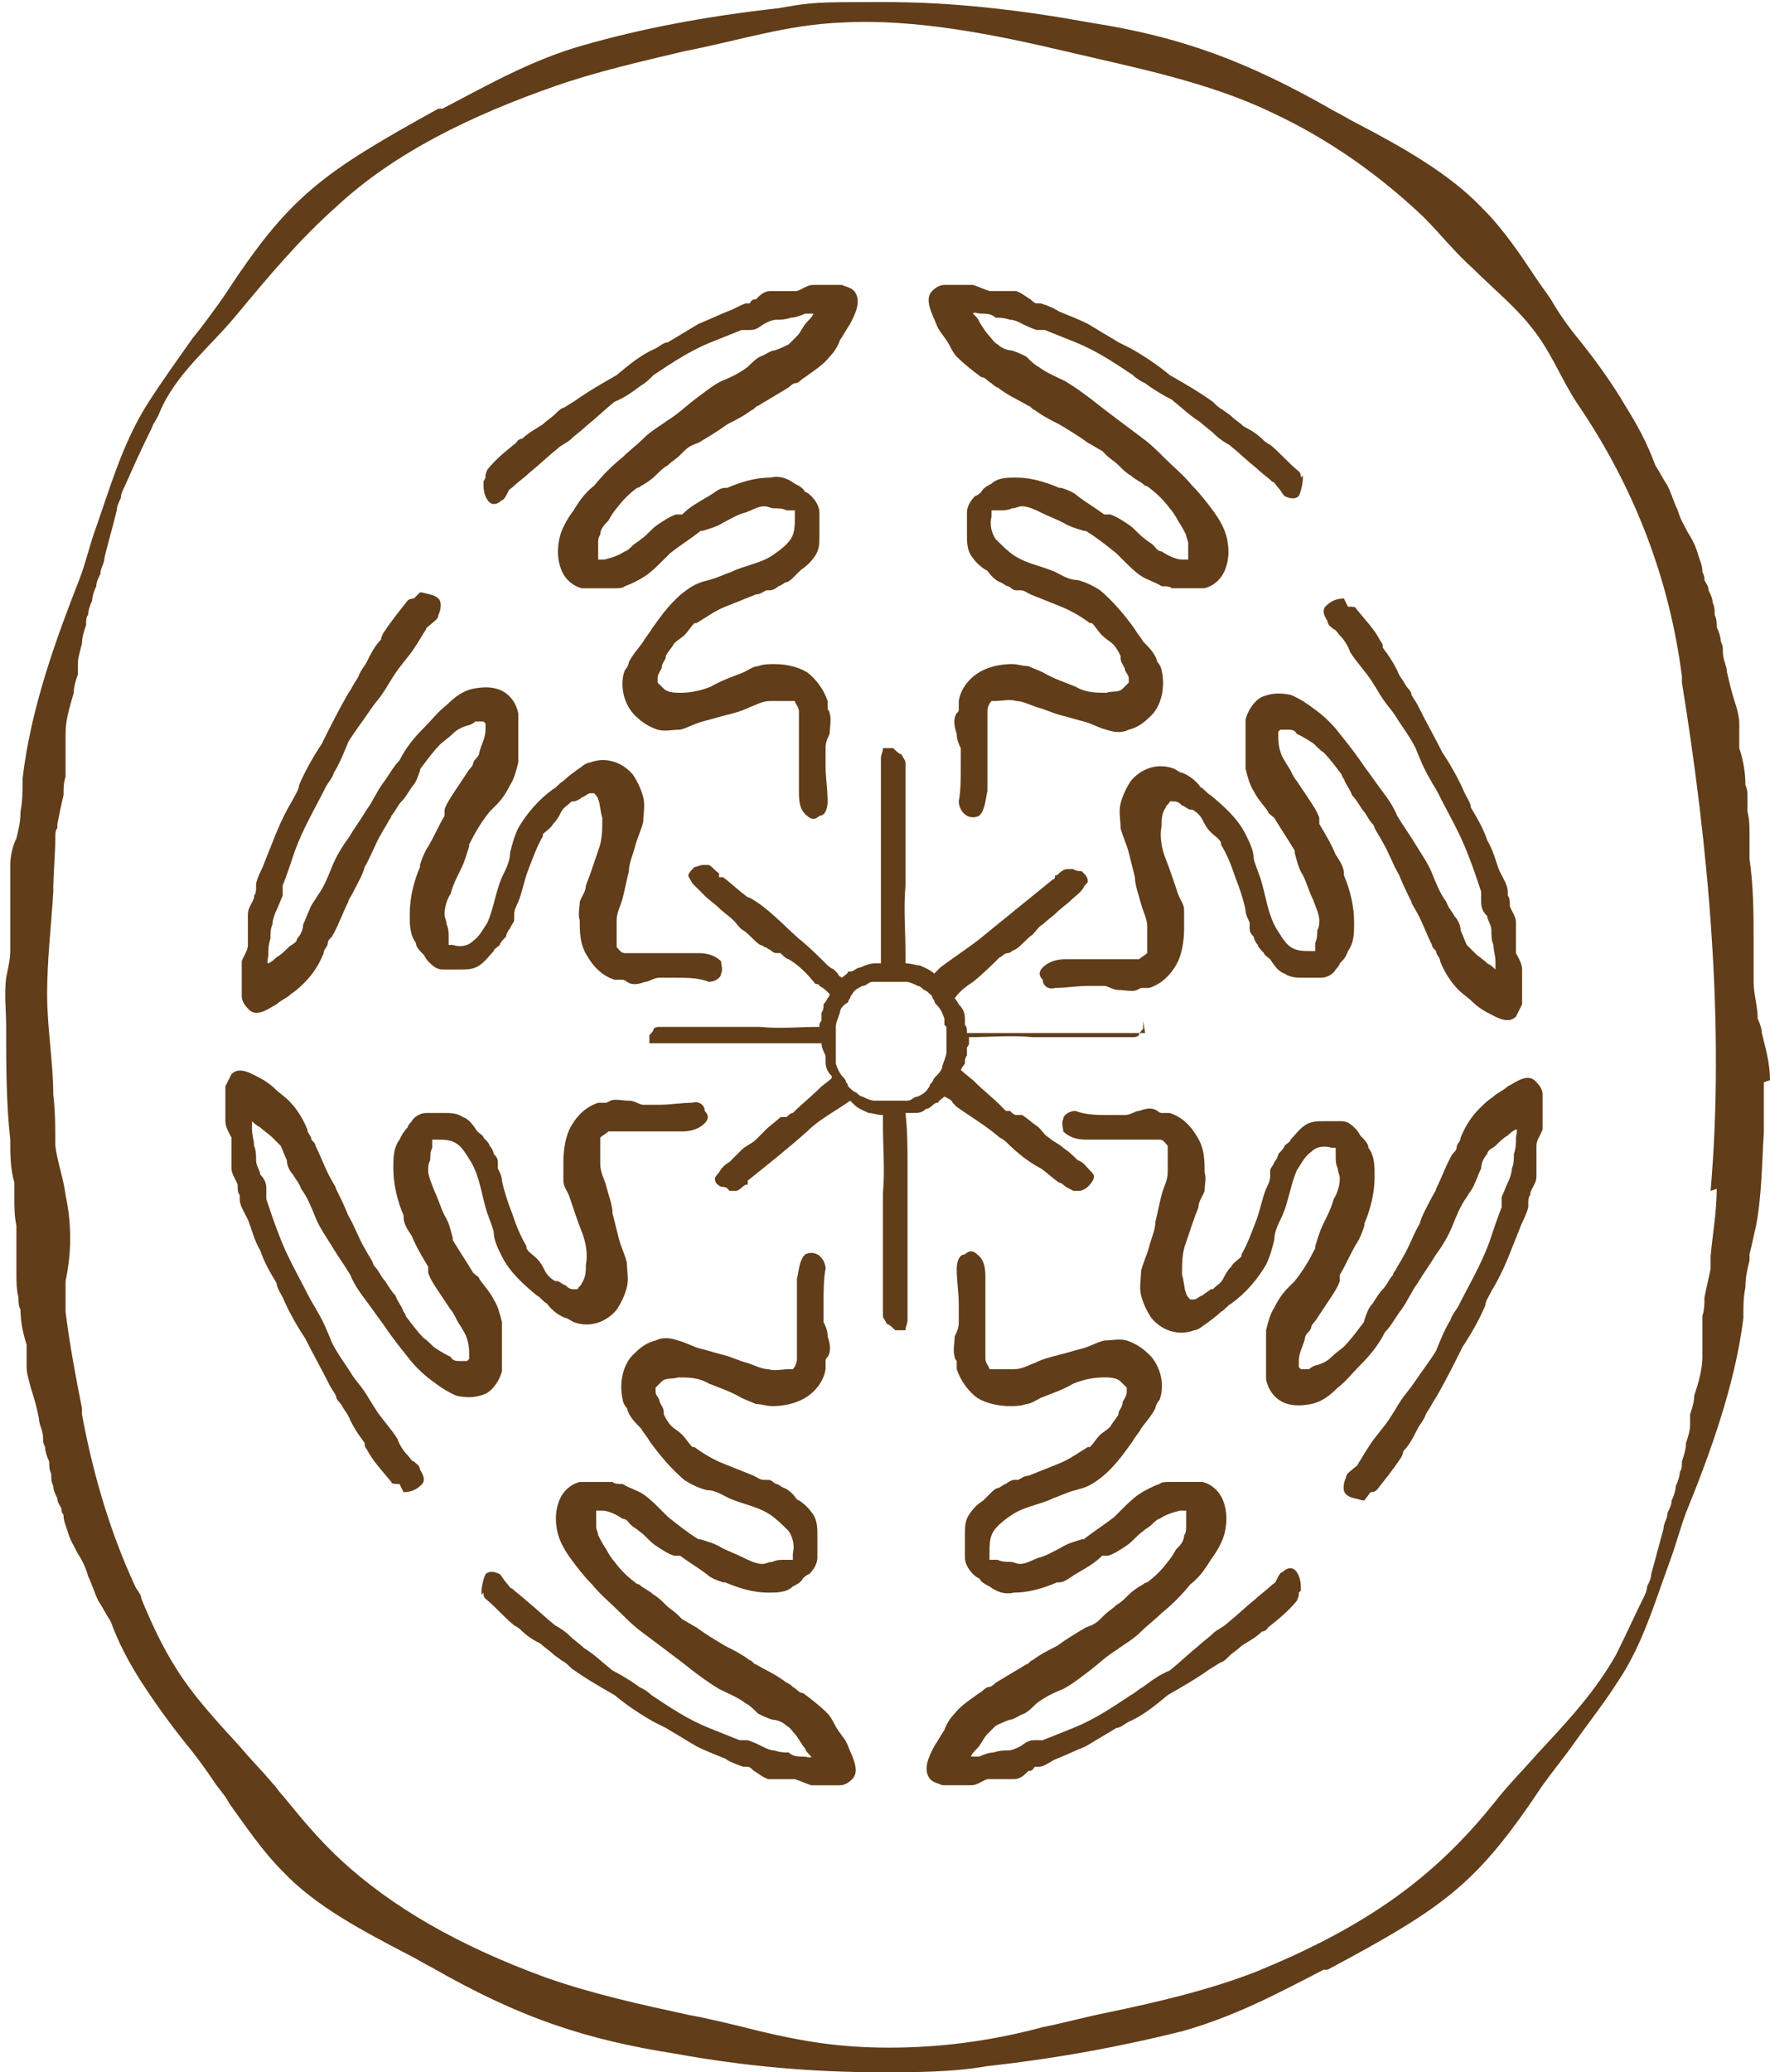
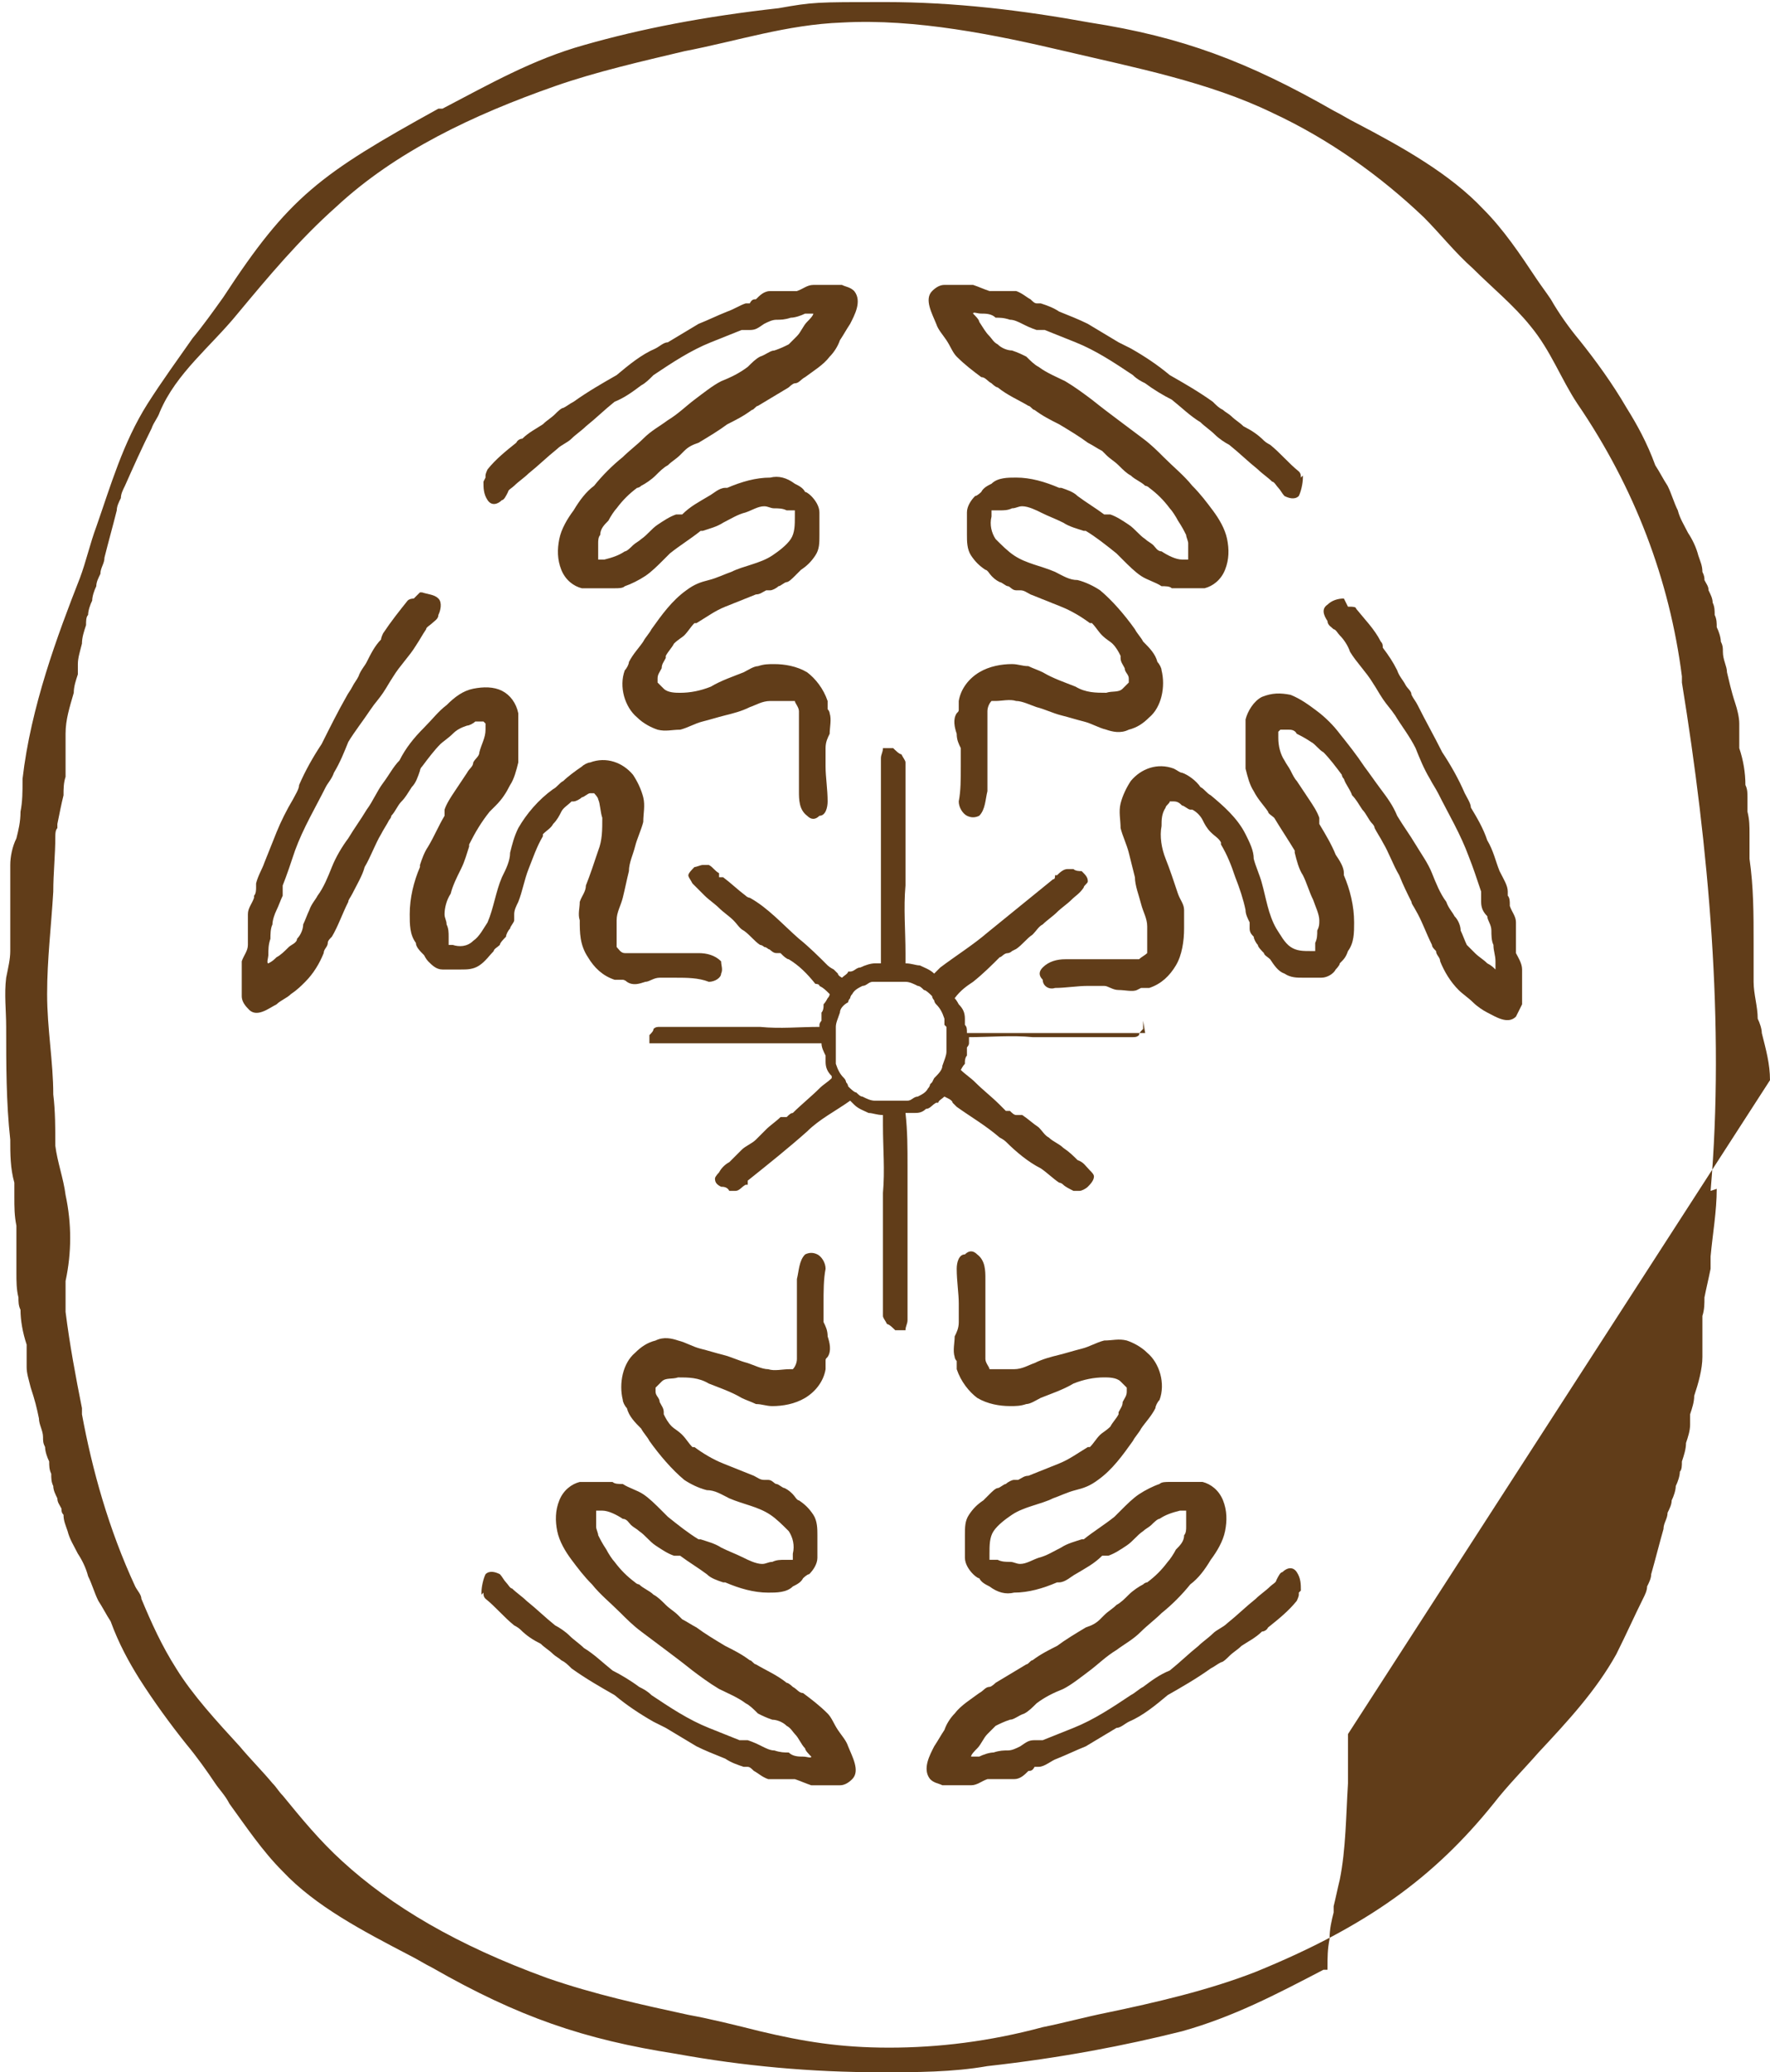
<svg xmlns="http://www.w3.org/2000/svg" viewBox="0 0 86.4 101.1">
  <defs>
    <style>      .cls-1 {        fill: #613d19;      }    </style>
  </defs>
  <g>
    <g id="Calque_1">
      <g>
        <path class="cls-1" d="M51.7,89.2s0,0,.1,0c0,0,0,0,0,0,0,0,0,0-.1,0" />
        <path class="cls-1" d="M47.4,80.8s0,0,0,0c0,0,0,0,.1,0,0,0,0,0,0,0,0,0,0,0-.1,0" />
-         <path class="cls-1" d="M86.4,52.7c0-.8-.2-1.5-.4-2.3,0-.2-.1-.5-.2-.7,0-.6-.2-1.2-.2-1.8,0-.1,0-.3,0-.4,0-.3,0-.6,0-.9,0-.2,0-.4,0-.6,0-1.4,0-2.7-.2-4.1,0-.4,0-.8,0-1.2,0-.4,0-.7-.1-1.1,0-.2,0-.5,0-.7,0-.2,0-.4-.1-.6h0s0,0,0,0c0-.6-.1-1.2-.3-1.8h0c0-.2,0-.4,0-.6,0-.2,0-.4,0-.6,0-.3-.1-.7-.2-1h0c-.2-.6-.3-1.1-.4-1.5,0-.3-.2-.6-.2-1,0-.2,0-.3-.1-.5,0-.2-.1-.5-.2-.7,0-.2,0-.4-.1-.6,0-.2,0-.4-.1-.6,0-.2-.1-.4-.2-.6,0-.2-.1-.3-.2-.5,0-.1,0-.2-.1-.4,0-.3-.1-.5-.2-.8-.1-.4-.3-.8-.5-1.1-.2-.4-.4-.7-.5-1.1h0c-.2-.4-.3-.8-.5-1.2-.2-.3-.4-.7-.6-1h0s0,0,0,0c-.4-1.1-.9-2-1.4-2.8-.7-1.2-1.5-2.3-2.3-3.3-.5-.6-1-1.3-1.4-2-.2-.3-.5-.7-.7-1-.8-1.2-1.6-2.4-2.6-3.4-1.6-1.7-3.9-3-6.2-4.2-.4-.2-.7-.4-1.1-.6-4.2-2.4-7.4-3.6-11.9-4.3h0c-3.3-.6-6.6-1-10-1s-3.5,0-5.2.3c-3.6.4-6.7,1-9.5,1.8-2.5.7-4.6,1.9-6.9,3.1h-.2c-5.8,3.2-7.3,4.3-10.5,9.2-.5.7-1,1.4-1.5,2-.7,1-1.5,2.1-2.2,3.2-1.2,1.9-1.8,4-2.5,6-.3.8-.5,1.7-.8,2.5-1.1,2.8-2.4,6.3-2.8,9.8h0c0,0,0,.1,0,.1,0,0,0,0,0,0,0,.5,0,1-.1,1.5,0,.5-.1.9-.2,1.3-.2.4-.3.9-.3,1.3,0,.8,0,1.5,0,2.3,0,.6,0,1.2,0,1.9,0,.4-.1.8-.2,1.3-.1.8,0,1.6,0,2.4,0,1.8,0,3.7.2,5.5,0,.7,0,1.4.2,2.1,0,.1,0,.3,0,.4,0,0,0,.2,0,.3,0,.5,0,.9.1,1.4,0,.2,0,.5,0,.7,0,.5,0,1.1,0,1.6,0,.4,0,.8.1,1.2,0,.2,0,.4.1.6h0s0,0,0,0c0,.5.1,1.1.3,1.7h0s0,0,0,0c0,.2,0,.4,0,.5,0,.2,0,.4,0,.6,0,.3.1.6.2,1h0c.2.6.3,1,.4,1.5,0,.3.2.6.2.9,0,.2,0,.3.1.5,0,.2.1.5.2.7,0,.2,0,.4.1.6,0,.2,0,.4.1.6,0,.2.1.4.2.6,0,.2.1.3.2.5,0,.1,0,.2.1.3,0,.3.1.5.2.8.1.4.3.7.5,1.1.2.3.4.7.5,1.1h0c.2.4.3.8.5,1.2.2.3.4.7.6,1h0s0,0,0,0c.4,1.1.9,2,1.4,2.8.7,1.1,1.5,2.2,2.3,3.2.5.6,1,1.3,1.4,1.9.2.3.5.6.7,1,.8,1.1,1.6,2.3,2.6,3.3,1.6,1.7,3.9,2.9,6.2,4.1.4.2.7.4,1.1.6,4.2,2.4,7.4,3.5,11.9,4.2h0c3.3.6,6.6.9,10,.9h0c1.7,0,3.5,0,5.2-.3,3.6-.4,6.7-1,9.5-1.7,2.5-.7,4.6-1.8,6.9-3h.2c5.8-3.1,7.3-4.2,10.5-9,.5-.7,1-1.3,1.5-2,.7-1,1.5-2,2.2-3.1,1.2-1.8,1.8-3.9,2.5-5.8.3-.8.5-1.6.8-2.4,1.1-2.7,2.4-6.2,2.8-9.5h0c0,0,0-.1,0-.1,0,0,0,0,0,0,0-.5,0-.9.1-1.4,0-.5.1-.9.2-1.3,0-.1,0-.2,0-.3.1-.4.2-.9.3-1.3.3-1.5.3-3.1.4-4.7,0-.8,0-1.6,0-2.4M83.8,58c0,1.1-.2,2.2-.3,3.3,0,.1,0,.2,0,.4,0,0,0,.1,0,.2-.1.5-.2.9-.3,1.4,0,.3,0,.6-.1.9,0,.2,0,.4,0,.6,0,.3,0,.5,0,.8,0,.2,0,.4,0,.6,0,.6-.2,1.3-.4,1.9,0,.3-.1.6-.2.9,0,.2,0,.3,0,.5,0,.3-.1.6-.2.9,0,.3-.1.6-.2.9,0,.2,0,.4-.1.5,0,.2-.1.5-.2.7,0,.2-.1.5-.2.7,0,.2-.1.4-.2.6,0,.3-.2.5-.2.8-.2.7-.4,1.5-.6,2.2,0,.2-.1.4-.2.6,0,.2-.1.4-.2.6h0s0,0,0,0c-.4.8-.8,1.7-1.3,2.7-1,1.8-2.4,3.3-3.8,4.8-.7.8-1.5,1.6-2.2,2.5-2.9,3.6-6.2,6-11.6,8.2-2.3.9-4.9,1.5-7.3,2-1,.2-2.1.5-3.1.7-2.6.7-5.1,1-7.5,1s-4.2-.3-6.3-.8c-1.2-.3-2.4-.6-3.5-.8-2.3-.5-4.6-1-6.9-1.8h0c-4.4-1.6-7.6-3.5-10-5.7-1.1-1-2-2.1-2.9-3.2-.2-.2-.3-.4-.5-.6-.5-.6-1.1-1.2-1.6-1.8-1.1-1.2-2.3-2.5-3.1-3.8-.7-1.1-1.2-2.2-1.7-3.4,0-.2-.2-.4-.3-.6-1.3-2.8-2.1-5.7-2.6-8.4v-.3c-.3-1.5-.6-3.1-.8-4.7h0s0-.3,0-.3c0-.4,0-.8,0-1.2.3-1.4.3-2.8,0-4.2-.1-.8-.4-1.6-.5-2.4,0-.8,0-1.7-.1-2.5,0-1.6-.3-3.2-.3-4.9,0-1.7.2-3.3.3-5,0-.9.1-1.8.1-2.7,0-.1,0-.3.1-.4,0,0,0-.1,0-.2.1-.5.2-1,.3-1.4,0-.3,0-.6.1-.9,0-.2,0-.4,0-.6,0-.3,0-.5,0-.8,0-.2,0-.4,0-.7,0-.7.2-1.3.4-2,0-.3.1-.6.2-.9,0-.2,0-.3,0-.5,0-.3.1-.6.2-1,0-.3.1-.6.2-.9,0-.2,0-.4.1-.5,0-.2.1-.5.2-.7,0-.2.1-.5.2-.7,0-.2.1-.4.2-.6,0-.3.2-.5.2-.8.2-.8.4-1.5.6-2.3,0-.2.1-.4.2-.6,0-.2.1-.4.2-.6h0s0,0,0,0c.4-.9.8-1.8,1.3-2.8.1-.3.3-.5.4-.8.8-1.9,2.5-3.2,3.8-4.8,1.5-1.8,3-3.6,4.8-5.2,2.9-2.7,6.7-4.5,10.7-5.9,2-.7,4.2-1.2,6.3-1.7,2.6-.5,5-1.3,7.7-1.4,3.6-.2,7.5.6,10.9,1.4,3.4.8,7,1.5,10.1,3,2.8,1.3,5.3,3.1,7.4,5.1.8.8,1.5,1.7,2.4,2.5.9.9,2,1.8,2.8,2.8,1,1.2,1.5,2.6,2.3,3.8,2.8,4.1,4.5,8.6,5.1,13.3,0,0,0,.3,0,.3,1.3,8,2.1,16.7,1.4,24.8" />
+         <path class="cls-1" d="M86.4,52.7c0-.8-.2-1.5-.4-2.3,0-.2-.1-.5-.2-.7,0-.6-.2-1.2-.2-1.8,0-.1,0-.3,0-.4,0-.3,0-.6,0-.9,0-.2,0-.4,0-.6,0-1.4,0-2.7-.2-4.1,0-.4,0-.8,0-1.2,0-.4,0-.7-.1-1.1,0-.2,0-.5,0-.7,0-.2,0-.4-.1-.6h0s0,0,0,0c0-.6-.1-1.2-.3-1.8h0c0-.2,0-.4,0-.6,0-.2,0-.4,0-.6,0-.3-.1-.7-.2-1h0c-.2-.6-.3-1.1-.4-1.5,0-.3-.2-.6-.2-1,0-.2,0-.3-.1-.5,0-.2-.1-.5-.2-.7,0-.2,0-.4-.1-.6,0-.2,0-.4-.1-.6,0-.2-.1-.4-.2-.6,0-.2-.1-.3-.2-.5,0-.1,0-.2-.1-.4,0-.3-.1-.5-.2-.8-.1-.4-.3-.8-.5-1.1-.2-.4-.4-.7-.5-1.1h0c-.2-.4-.3-.8-.5-1.2-.2-.3-.4-.7-.6-1h0s0,0,0,0c-.4-1.1-.9-2-1.4-2.8-.7-1.2-1.5-2.3-2.3-3.3-.5-.6-1-1.3-1.4-2-.2-.3-.5-.7-.7-1-.8-1.2-1.6-2.4-2.6-3.4-1.6-1.7-3.9-3-6.2-4.2-.4-.2-.7-.4-1.1-.6-4.2-2.4-7.4-3.6-11.9-4.3h0c-3.3-.6-6.6-1-10-1s-3.5,0-5.2.3c-3.6.4-6.7,1-9.5,1.8-2.5.7-4.6,1.9-6.9,3.1h-.2c-5.8,3.2-7.3,4.3-10.5,9.2-.5.7-1,1.4-1.5,2-.7,1-1.5,2.1-2.2,3.2-1.2,1.9-1.8,4-2.5,6-.3.8-.5,1.7-.8,2.5-1.1,2.8-2.4,6.3-2.8,9.8h0c0,0,0,.1,0,.1,0,0,0,0,0,0,0,.5,0,1-.1,1.5,0,.5-.1.9-.2,1.3-.2.4-.3.9-.3,1.3,0,.8,0,1.5,0,2.3,0,.6,0,1.2,0,1.9,0,.4-.1.8-.2,1.3-.1.8,0,1.6,0,2.4,0,1.8,0,3.7.2,5.5,0,.7,0,1.4.2,2.1,0,.1,0,.3,0,.4,0,0,0,.2,0,.3,0,.5,0,.9.1,1.4,0,.2,0,.5,0,.7,0,.5,0,1.1,0,1.6,0,.4,0,.8.1,1.2,0,.2,0,.4.1.6h0s0,0,0,0c0,.5.1,1.1.3,1.7h0s0,0,0,0c0,.2,0,.4,0,.5,0,.2,0,.4,0,.6,0,.3.1.6.2,1h0c.2.6.3,1,.4,1.5,0,.3.2.6.2.9,0,.2,0,.3.1.5,0,.2.1.5.2.7,0,.2,0,.4.1.6,0,.2,0,.4.1.6,0,.2.1.4.2.6,0,.2.1.3.2.5,0,.1,0,.2.1.3,0,.3.1.5.2.8.1.4.3.7.5,1.1.2.3.4.7.5,1.1h0c.2.4.3.8.5,1.2.2.3.4.7.6,1h0s0,0,0,0c.4,1.1.9,2,1.4,2.8.7,1.1,1.5,2.2,2.3,3.2.5.6,1,1.3,1.4,1.9.2.3.5.6.7,1,.8,1.1,1.6,2.3,2.6,3.3,1.6,1.7,3.9,2.9,6.2,4.1.4.2.7.4,1.1.6,4.2,2.4,7.4,3.5,11.9,4.2h0c3.3.6,6.6.9,10,.9h0c1.7,0,3.5,0,5.2-.3,3.6-.4,6.7-1,9.5-1.7,2.5-.7,4.6-1.8,6.9-3h.2h0c0,0,0-.1,0-.1,0,0,0,0,0,0,0-.5,0-.9.1-1.4,0-.5.1-.9.2-1.3,0-.1,0-.2,0-.3.1-.4.2-.9.3-1.3.3-1.5.3-3.1.4-4.7,0-.8,0-1.6,0-2.4M83.8,58c0,1.1-.2,2.2-.3,3.3,0,.1,0,.2,0,.4,0,0,0,.1,0,.2-.1.5-.2.9-.3,1.4,0,.3,0,.6-.1.9,0,.2,0,.4,0,.6,0,.3,0,.5,0,.8,0,.2,0,.4,0,.6,0,.6-.2,1.3-.4,1.9,0,.3-.1.6-.2.9,0,.2,0,.3,0,.5,0,.3-.1.6-.2.9,0,.3-.1.6-.2.9,0,.2,0,.4-.1.5,0,.2-.1.5-.2.7,0,.2-.1.5-.2.7,0,.2-.1.4-.2.6,0,.3-.2.5-.2.8-.2.7-.4,1.5-.6,2.2,0,.2-.1.4-.2.6,0,.2-.1.4-.2.6h0s0,0,0,0c-.4.8-.8,1.7-1.3,2.7-1,1.8-2.4,3.3-3.8,4.8-.7.8-1.5,1.6-2.2,2.5-2.9,3.6-6.2,6-11.6,8.2-2.3.9-4.9,1.5-7.3,2-1,.2-2.1.5-3.1.7-2.6.7-5.1,1-7.5,1s-4.2-.3-6.3-.8c-1.2-.3-2.4-.6-3.5-.8-2.3-.5-4.6-1-6.9-1.8h0c-4.4-1.6-7.6-3.5-10-5.7-1.1-1-2-2.1-2.9-3.2-.2-.2-.3-.4-.5-.6-.5-.6-1.1-1.2-1.6-1.8-1.1-1.2-2.3-2.5-3.1-3.8-.7-1.1-1.2-2.2-1.7-3.4,0-.2-.2-.4-.3-.6-1.3-2.8-2.1-5.7-2.6-8.4v-.3c-.3-1.5-.6-3.1-.8-4.7h0s0-.3,0-.3c0-.4,0-.8,0-1.2.3-1.4.3-2.8,0-4.2-.1-.8-.4-1.6-.5-2.4,0-.8,0-1.7-.1-2.5,0-1.6-.3-3.2-.3-4.9,0-1.7.2-3.3.3-5,0-.9.1-1.8.1-2.7,0-.1,0-.3.1-.4,0,0,0-.1,0-.2.1-.5.2-1,.3-1.4,0-.3,0-.6.1-.9,0-.2,0-.4,0-.6,0-.3,0-.5,0-.8,0-.2,0-.4,0-.7,0-.7.2-1.3.4-2,0-.3.1-.6.2-.9,0-.2,0-.3,0-.5,0-.3.1-.6.2-1,0-.3.1-.6.2-.9,0-.2,0-.4.1-.5,0-.2.1-.5.2-.7,0-.2.1-.5.2-.7,0-.2.1-.4.2-.6,0-.3.2-.5.2-.8.2-.8.4-1.5.6-2.3,0-.2.1-.4.2-.6,0-.2.1-.4.2-.6h0s0,0,0,0c.4-.9.8-1.8,1.3-2.8.1-.3.3-.5.4-.8.8-1.9,2.5-3.2,3.8-4.8,1.5-1.8,3-3.6,4.8-5.2,2.9-2.7,6.7-4.5,10.7-5.9,2-.7,4.2-1.2,6.3-1.7,2.6-.5,5-1.3,7.7-1.4,3.6-.2,7.5.6,10.9,1.4,3.4.8,7,1.5,10.1,3,2.8,1.3,5.3,3.1,7.4,5.1.8.8,1.5,1.7,2.4,2.5.9.9,2,1.8,2.8,2.8,1,1.2,1.5,2.6,2.3,3.8,2.8,4.1,4.5,8.6,5.1,13.3,0,0,0,.3,0,.3,1.3,8,2.1,16.7,1.4,24.8" />
        <path class="cls-1" d="M63.5,77.6c0-.3,0-.6-.2-.9-.2-.3-.5-.2-.7,0-.1,0-.2.2-.3.4,0,.1-.2.2-.3.3-.2.2-.5.4-.7.6-.5.4-.9.8-1.4,1.2-.2.2-.5.3-.7.5-.2.2-.5.4-.7.6-.5.4-.9.8-1.4,1.2-.5.2-.9.5-1.3.8-.2.1-.4.3-.6.4-.9.6-1.8,1.2-2.8,1.6-.5.2-1,.4-1.5.6-.1,0-.3,0-.4,0-.3,0-.4.1-.7.3-.2.1-.4.2-.6.2-.2,0-.4,0-.7.1-.2,0-.5.1-.7.2-.1,0-.3,0-.4,0,0,0,0,0,0,0,0-.1.2-.3.3-.4.2-.2.3-.5.5-.7.1-.1.3-.3.4-.4.2-.1.4-.2.7-.3.2,0,.4-.2.7-.3.2-.1.4-.3.6-.5.4-.3.8-.5,1.3-.7.4-.2.9-.6,1.3-.9.4-.3.8-.7,1.3-1,.4-.3.8-.5,1.2-.9.3-.3.7-.6,1-.9.5-.4,1-.9,1.4-1.4.4-.3.7-.7,1-1.2.3-.4.6-.9.7-1.4.1-.5.1-1-.1-1.5-.2-.5-.6-.8-1-.9-.2,0-.5,0-.7,0-.1,0-.2,0-.3,0-.2,0-.4,0-.6,0-.2,0-.4,0-.5.1-.3.1-.7.3-1,.5-.3.2-.6.5-.9.8,0,0-.2.2-.3.3-.5.4-1,.7-1.5,1.1,0,0,0,0-.1,0-.3.1-.7.2-1,.4-.4.2-.7.4-1.1.5-.3.1-.6.3-.9.3-.2,0-.3-.1-.5-.1-.2,0-.4,0-.6-.1-.1,0-.3,0-.4,0,0,0,0,0,0,0,0,0,0-.2,0-.3,0-.4,0-.8.2-1.1.2-.3.6-.6.9-.8.6-.4,1.4-.5,2-.8.3-.1.7-.3,1.1-.4.4-.1.7-.2,1.1-.5.7-.5,1.2-1.2,1.7-1.9.1-.2.3-.4.4-.6,0,0,0,0,0,0,.2-.3.5-.6.7-1,0,0,0,0,0,0,0-.1.1-.3.2-.4.3-.8,0-1.8-.6-2.3-.3-.3-.7-.5-1-.6-.4-.1-.7,0-1.1,0-.4.1-.7.3-1.1.4-.4.1-.7.2-1.1.3-.4.1-.8.2-1.2.4-.3.1-.6.3-1,.3-.3,0-.7,0-1,0,0,0,0,0,0,0,0,0,0,0,0,0,0,0-.1,0-.2,0,0,0,0,0,0,0,0,0,0,0,0,0,0-.1-.2-.3-.2-.5,0-.2,0-.4,0-.5,0-.2,0-.5,0-.7,0-.5,0-.9,0-1.4,0-.4,0-.8,0-1.3,0-.4,0-.9-.4-1.2-.2-.2-.4-.2-.6,0-.3,0-.4.4-.4.7,0,.6.1,1.2.1,1.7,0,.3,0,.6,0,.9,0,.3-.1.5-.2.7,0,.3-.1.7,0,1,0,0,0,.1.1.2,0,0,0,0,0,0,0,0,0,0,0,0,0,.1,0,.3,0,.4.2.6.6,1.1,1,1.4.5.3,1.1.4,1.6.4.3,0,.5,0,.8-.1.2,0,.5-.2.7-.3.5-.2,1.1-.4,1.6-.7.5-.2,1-.3,1.5-.3.2,0,.6,0,.8.2,0,0,.2.2.3.3,0,0,0,0,0,.2,0,.2-.1.3-.2.5,0,.2-.1.3-.2.5,0,0,0,0,0,.1,0,0,0,0,0,0-.1.2-.3.4-.4.6-.2.2-.4.3-.5.4-.2.2-.3.4-.5.6,0,0,0,0-.1,0-.5.3-.9.6-1.4.8-.5.2-1,.4-1.5.6-.2,0-.3.1-.5.2,0,0-.2,0-.2,0-.1,0-.3.1-.4.2-.1,0-.3.2-.4.2-.1,0-.3.2-.4.3-.1.1-.2.2-.3.3-.3.2-.5.4-.7.7-.2.3-.2.6-.2,1,0,0,0,0,0,.1,0,0,0,0,0,.1,0,.3,0,.6,0,.9,0,.3.2.6.4.8,0,0,.2.2.3.2.1.2.3.3.5.4.4.3.8.4,1.2.3.7,0,1.4-.2,2.1-.5,0,0,0,0,.1,0,.3,0,.6-.3.8-.4.5-.3.9-.5,1.3-.9,0,0,.2,0,.3,0,.3-.1.6-.3.9-.5.3-.2.5-.5.8-.7.1-.1.3-.2.4-.3.1-.1.3-.3.4-.3h0c.3-.2.6-.3,1-.4.1,0,.2,0,.3,0,0,0,0,0,0,0,0,0,0,0,0,0,0,0,0,0,0,0,0,0,0,0,0,0,0,0,0,0,0,0,0,0,0,0,0,0,0,0,0,0,0,0,0,0,0,.1,0,.2,0,0,0,0,0,0,0,0,0,0,0,0,0,0,0,.1,0,.2,0,0,0,0,0,.1,0,0,0,.1,0,.2,0,0,0,0,0,0,0,0,0,0,0,0,0,0,0,0,0,.1,0,.1,0,.3-.1.4,0,.3-.2.5-.4.7-.1.2-.3.5-.4.6-.3.4-.6.7-1,1,0,0-.1,0-.2.1-.2.1-.5.3-.7.5-.2.2-.4.4-.6.5-.2.2-.4.3-.6.5,0,0-.1.1-.2.2-.2.2-.4.3-.7.4-.5.3-1,.6-1.4.9-.4.2-.8.4-1.2.7-.1,0-.2.2-.3.2,0,0,0,0,0,0-.5.3-1,.6-1.5.9,0,0-.2.2-.3.2-.2,0-.3.2-.5.3-.4.3-.9.6-1.2,1-.2.2-.4.5-.5.8-.2.3-.3.5-.5.8-.2.4-.6,1.1-.2,1.6.2.2.4.2.6.3.1,0,.2,0,.3,0,.2,0,.3,0,.5,0,.2,0,.4,0,.6,0,.3,0,.5-.2.8-.3,0,0,0,0,.1,0,0,0,.2,0,.2,0,0,0,.2,0,.3,0,0,0,0,0,0,0,.2,0,.5,0,.7,0,.3,0,.5-.2.7-.4,0,0,0,0,0,0,.1,0,.2,0,.3-.2,0,0,.1,0,.2,0,.3,0,.6-.3.9-.4.5-.2.9-.4,1.4-.6.5-.3,1-.6,1.5-.9.2,0,.4-.2.6-.3.7-.3,1.3-.8,1.9-1.3.7-.4,1.4-.8,2.1-1.3.2-.1.3-.2.5-.3.1,0,.3-.2.4-.3.2-.2.4-.3.6-.5.3-.2.7-.4,1-.7,0,0,.2,0,.3-.2.5-.4,1-.8,1.4-1.3,0,0,.1-.2.1-.3,0,0,0,0,0-.1M57.4,73.6s0,0,0,0c0,0,0,0,0,0" />
-         <path class="cls-1" d="M66.9,72.8c0,0,.2,0,.3-.1.4-.5.8-1,1.2-1.6,0,0,.1-.2.1-.3.3-.3.5-.7.7-1.1.1-.2.3-.4.4-.7.1-.2.2-.3.3-.5.1-.2.2-.3.3-.5.4-.7.8-1.5,1.2-2.3.4-.6.8-1.3,1.1-2,0-.2.2-.5.3-.7.3-.5.6-1.1.8-1.6.2-.5.4-1,.6-1.5.1-.3.3-.6.4-1,0,0,0-.2,0-.2,0-.1,0-.3.1-.4,0,0,0,0,0-.1.1-.3.3-.5.3-.8,0-.2,0-.5,0-.8,0,0,0,0,0,0,0-.1,0-.2,0-.3,0,0,0-.2,0-.3,0,0,0,0,0-.1,0-.3.2-.5.3-.8,0-.2,0-.4,0-.7,0-.2,0-.4,0-.6,0-.1,0-.2,0-.4,0-.2-.1-.4-.3-.6-.4-.5-1,0-1.4.2-.2.2-.5.3-.7.5-.3.2-.5.4-.7.6-.4.4-.7.9-.9,1.4,0,.2-.2.3-.2.5,0,.1-.1.2-.2.3-.3.5-.5,1.1-.8,1.7,0,0,0,0,0,0,0,.1-.1.2-.2.4-.2.4-.5.9-.6,1.3-.3.5-.5,1.1-.8,1.6-.1.2-.3.5-.4.7,0,0-.1.1-.1.2-.2.2-.3.5-.5.7-.2.2-.3.4-.5.7-.2.2-.3.5-.4.8,0,0,0,.1-.1.2-.3.4-.6.8-.9,1.1-.1.1-.4.3-.6.5-.2.2-.4.3-.7.4-.1,0-.3.1-.4.2,0,0,0,0,0,0,0,0,0,0,0,0,0,0,0,0,0,0,0,0-.1,0-.1,0,0,0,0,0-.1,0,0,0-.1,0-.2,0,0,0,0,0,0,0,0,0,0,0,0,0,0,0,0,0-.1-.1,0,0,0,0,0,0,0,0,0,0,0,0,0,0,0,0,0,0,0,0,0,0,0,0,0,0,0,0,0,0,0,0,0,0,0,0,0,0,0,0,0,0,0-.1,0-.2,0-.3,0-.4.2-.7.3-1.1,0,0,0,0,0,0,0-.2.2-.3.3-.5,0-.2.2-.3.3-.5.2-.3.4-.6.6-.9.2-.3.4-.6.5-.9,0,0,0-.2,0-.3.3-.5.5-1,.8-1.5.2-.3.3-.6.4-.9,0,0,0,0,0-.1.3-.7.5-1.5.5-2.3,0-.5,0-1-.3-1.4,0-.2-.2-.4-.4-.6,0,0-.1-.2-.2-.3-.2-.2-.4-.4-.7-.4-.3,0-.5,0-.8,0,0,0,0,0,0,0,0,0,0,0-.1,0-.3,0-.6,0-.9.2-.3.2-.5.5-.7.7,0,.1-.2.2-.3.3,0,.1-.2.3-.3.4,0,.1-.1.3-.2.4,0,.1-.2.3-.2.4,0,0,0,.2,0,.3,0,.2-.1.4-.2.6-.2.5-.3,1.1-.5,1.6-.2.5-.4,1.1-.7,1.6,0,0,0,0,0,.1-.2.2-.4.3-.5.5-.2.2-.3.4-.4.6-.1.2-.3.3-.5.5,0,0,0,0,0,0h-.1c-.1.1-.3.2-.4.3-.1,0-.3.2-.4.2,0,0,0,0-.2,0,0,0-.2-.2-.2-.3-.1-.2-.1-.6-.2-.9,0-.6,0-1.1.2-1.6.2-.6.4-1.2.6-1.7,0-.3.2-.5.3-.8,0-.3.1-.6,0-.9,0-.6,0-1.2-.4-1.8-.3-.5-.7-.9-1.3-1.1-.1,0-.3,0-.4,0,0,0,0,0,0,0h0c0,0-.1,0-.2-.1-.3-.2-.6-.1-.9,0-.2,0-.4.2-.7.2-.3,0-.5,0-.8,0-.5,0-1.1,0-1.6-.2-.3,0-.6.2-.6.4-.1.2,0,.4,0,.6.3.3.7.4,1.1.4.4,0,.8,0,1.2,0,.4,0,.9,0,1.3,0,.2,0,.4,0,.6,0,.2,0,.3,0,.5,0,.2,0,.3.2.4.3,0,0,0,0,0,0,0,0,0,0,0,0,0,0,0,.1,0,.2,0,0,0,0,0,0,0,0,0,0,0,0,0,.4,0,.8,0,1.1,0,.4-.2.7-.3,1.1-.1.4-.2.9-.3,1.3,0,.4-.2.8-.3,1.2-.1.4-.3.8-.4,1.2,0,.4-.1.8,0,1.2.1.4.3.8.5,1.1.5.6,1.3.9,2.1.6.1,0,.3-.1.4-.2,0,0,0,0,0,0,.3-.2.7-.5.9-.7,0,0,0,0,0,0,.2-.1.3-.3.5-.4.7-.5,1.3-1.2,1.7-1.9.2-.4.3-.8.4-1.2,0-.4.2-.8.4-1.2.3-.7.4-1.5.7-2.2.2-.3.4-.7.7-.9.3-.3.7-.3,1-.2,0,0,.2,0,.2,0,0,0,0,0,0,0,0,.1,0,.3,0,.4,0,.2,0,.4.1.6,0,.2.1.3.1.5,0,.3-.1.7-.3,1-.1.4-.3.8-.5,1.2-.2.4-.3.8-.4,1.1,0,0,0,0,0,.1-.3.6-.6,1.1-1,1.6,0,0-.2.2-.3.3-.3.3-.5.6-.7,1-.2.3-.3.7-.4,1.1,0,.2,0,.4,0,.6,0,.2,0,.4,0,.6,0,.1,0,.2,0,.4,0,.3,0,.5,0,.8.1.5.4.9.8,1.1.4.2.9.2,1.4.1.5-.1.9-.4,1.3-.8.4-.3.7-.7,1.1-1.1.5-.5.9-1,1.2-1.6.3-.3.5-.7.8-1.1.3-.4.5-.9.8-1.3.3-.5.6-.9.9-1.4.3-.4.6-.9.8-1.4.2-.5.4-1,.7-1.4.1-.2.3-.4.4-.7.1-.2.2-.5.3-.7,0-.2.1-.5.3-.7,0-.2.3-.3.4-.4.2-.2.4-.4.6-.5.1-.1.2-.2.4-.3,0,0,0,0,0,0,.1,0,0,.3,0,.4,0,.3,0,.5-.1.8,0,.2,0,.5-.1.7,0,.2-.1.5-.2.7-.1.2-.2.5-.3.7,0,.2,0,.3,0,.5-.2.5-.4,1.1-.6,1.7-.4,1.1-1,2.1-1.5,3.1-.1.2-.3.4-.4.7-.3.5-.5,1-.7,1.5-.3.5-.7,1-1.1,1.6-.2.3-.4.5-.6.8-.2.3-.3.5-.5.8-.3.5-.8,1-1.1,1.5-.2.3-.3.5-.5.8,0,.1-.2.2-.3.3-.1.1-.3.2-.3.4-.1.2-.2.6,0,.8.2.2.5.2.8.3,0,0,0,0,.1,0M63.1,66.2s0,0,0,0c0,0,0,0,0,0" />
-         <path class="cls-1" d="M19.7,72.8c.3,0,.6-.1.8-.3.3-.2.2-.5,0-.8,0-.2-.2-.3-.3-.4-.1,0-.2-.2-.3-.3-.2-.2-.4-.5-.5-.8-.3-.5-.8-1-1.1-1.5-.2-.3-.3-.5-.5-.8-.2-.3-.4-.5-.6-.8-.3-.5-.7-1-1-1.6-.2-.5-.4-1-.7-1.5-.1-.2-.3-.5-.4-.7-.5-1-1.1-2-1.5-3.1-.2-.5-.4-1.1-.6-1.7,0-.2,0-.3,0-.5,0-.3-.1-.5-.3-.7,0-.2-.2-.4-.2-.7,0-.2,0-.5-.1-.7,0-.3-.1-.5-.1-.8,0-.1,0-.3,0-.4,0,0,0,0,0,0,.1.1.2.2.4.3.2.2.4.3.6.5.1.1.3.3.4.4.1.2.2.5.3.7,0,.2.1.5.3.7.1.2.3.4.4.7.3.4.5.9.7,1.4.2.5.5.9.8,1.4.3.5.6.9.9,1.4.2.5.5.9.8,1.3.3.4.5.7.8,1.1.4.6.8,1.1,1.2,1.6.3.4.7.8,1.1,1.1.4.3.8.6,1.3.8.5.1.9.1,1.4-.1.4-.2.7-.7.8-1.1,0-.3,0-.5,0-.8,0-.1,0-.2,0-.4,0-.2,0-.4,0-.6,0-.2,0-.4,0-.6-.1-.4-.2-.8-.4-1.1-.2-.4-.5-.7-.7-1,0-.1-.2-.2-.3-.3-.3-.5-.7-1.1-1-1.6,0,0,0,0,0-.1-.1-.4-.2-.8-.4-1.1-.2-.4-.3-.8-.5-1.2-.1-.3-.3-.7-.3-1,0-.2,0-.3.1-.5,0-.2,0-.4.1-.6,0-.1,0-.3,0-.4,0,0,0,0,0,0,0,0,.2,0,.2,0,.4,0,.7,0,1,.2.3.2.5.6.7.9.4.7.5,1.5.7,2.2.1.4.3.8.4,1.2,0,.4.2.8.4,1.2.4.8,1.1,1.4,1.7,1.9.2.1.3.3.5.4,0,0,0,0,0,0,.2.3.6.6.9.7,0,0,0,0,0,0,.1,0,.2.1.4.2.8.3,1.6,0,2.1-.6.2-.3.4-.7.5-1.1.1-.4,0-.8,0-1.2-.1-.4-.3-.8-.4-1.2-.1-.4-.2-.8-.3-1.2,0-.4-.2-.9-.3-1.3-.1-.4-.3-.7-.3-1.1,0-.4,0-.8,0-1.1,0,0,0,0,0,0,0,0,0,0,0,0,0,0,0-.1,0-.2,0,0,0,0,0,0,0,0,0,0,0,0,.1-.1.3-.2.4-.3.2,0,.3,0,.5,0,.2,0,.4,0,.6,0,.4,0,.9,0,1.3,0,.4,0,.8,0,1.2,0,.4,0,.8-.1,1.1-.4.2-.2.2-.4,0-.6,0-.3-.3-.5-.6-.4-.5,0-1.1.1-1.6.1-.3,0-.5,0-.8,0-.2,0-.4-.2-.7-.2-.3,0-.7-.1-.9,0,0,0,0,0-.2.1h0s0,0,0,0c-.1,0-.3,0-.4,0-.6.2-1,.6-1.3,1.1-.3.5-.4,1.2-.4,1.8,0,.3,0,.6,0,.9,0,.3.2.5.3.8.2.6.4,1.2.6,1.7.2.5.3,1.1.2,1.6,0,.3,0,.6-.2.9,0,.1-.2.2-.2.3,0,0,0,0-.2,0-.2,0-.3-.1-.4-.2-.1,0-.3-.2-.4-.2,0,0,0,0-.1,0,0,0,0,0,0,0-.2-.1-.4-.3-.5-.5-.1-.2-.2-.4-.4-.6-.2-.2-.4-.3-.5-.5,0,0,0,0,0-.1-.3-.5-.5-1-.7-1.6-.2-.5-.4-1.1-.5-1.6,0-.2-.1-.4-.2-.6,0,0,0-.2,0-.3,0-.2-.1-.3-.2-.4,0-.1-.1-.3-.2-.4,0-.1-.2-.3-.3-.4,0-.1-.2-.2-.3-.3-.2-.3-.4-.6-.7-.7-.3-.2-.6-.2-.9-.2,0,0,0,0-.1,0,0,0,0,0,0,0-.3,0-.5,0-.8,0-.3,0-.6.2-.7.4,0,0-.2.2-.2.3-.2.2-.3.4-.4.6-.3.4-.3.9-.3,1.4,0,.8.2,1.6.5,2.3,0,0,0,0,0,.1,0,.3.2.6.4.9.2.5.5,1,.8,1.5,0,0,0,.2,0,.3.1.3.3.6.5.9.2.3.4.6.6.9.1.1.2.3.3.5.1.2.2.3.3.5t0,0c.2.3.3.7.3,1.1,0,.1,0,.2,0,.3,0,0,0,0,0,0,0,0,0,0,0,0,0,0,0,0,0,0,0,0,0,0,0,0,0,0,0,0,0,0,0,0,0,0,0,0,0,0,0,0,0,0,0,0,0,0-.1.1,0,0,0,0,0,0,0,0,0,0,0,0,0,0-.1,0-.2,0,0,0,0,0-.1,0,0,0-.1,0-.1,0,0,0,0,0,0,0,0,0,0,0,0,0,0,0,0,0,0,0-.1,0-.3,0-.4-.2-.2-.1-.4-.2-.7-.4-.2-.1-.4-.4-.6-.5-.3-.3-.6-.7-.9-1.1,0,0,0-.1-.1-.2-.1-.3-.3-.5-.4-.8-.2-.2-.3-.4-.5-.7-.2-.2-.3-.5-.5-.7,0,0-.1-.1-.1-.2-.1-.2-.3-.5-.4-.7-.3-.5-.5-1.1-.8-1.6-.2-.5-.4-.9-.6-1.3,0-.1-.1-.2-.2-.4,0,0,0,0,0,0-.3-.5-.5-1.1-.8-1.7,0-.1-.1-.2-.2-.3,0-.2-.2-.3-.2-.5-.2-.5-.5-1-.9-1.4-.2-.2-.5-.4-.7-.6-.2-.2-.5-.4-.7-.5-.4-.2-1-.6-1.4-.2-.1.2-.2.4-.3.6,0,.1,0,.2,0,.4,0,.2,0,.4,0,.6,0,.2,0,.4,0,.7,0,.3.2.6.3.8,0,0,0,0,0,.1,0,0,0,.2,0,.3,0,.1,0,.2,0,.3,0,0,0,0,0,0,0,.2,0,.5,0,.8,0,.3.2.5.3.8,0,0,0,0,0,.1,0,.1,0,.3.1.4,0,0,0,.2,0,.2,0,.3.2.6.4,1,.2.5.3,1,.6,1.5.2.6.5,1.1.8,1.6,0,.2.2.5.3.7.3.7.7,1.4,1.1,2,.4.8.8,1.5,1.2,2.3.1.2.2.3.3.5,0,.2.2.3.3.5.1.2.3.4.4.7.2.4.4.7.7,1.1,0,.1,0,.2.1.3.3.6.8,1.1,1.2,1.6,0,.1.2.1.3.1,0,0,0,0,.1,0M23.3,66.1s0,0,0,0c0,0,0,0,0,0" />
        <path class="cls-1" d="M23.6,77.7c0,.1,0,.2.1.3.5.4.9.9,1.4,1.3,0,0,.2.1.3.2.3.3.6.5,1,.7.2.2.4.3.6.5.1.1.3.2.4.3.2.1.3.2.5.4.7.5,1.4.9,2.1,1.3.6.5,1.2.9,1.9,1.3.2.1.4.2.6.3.5.3,1,.6,1.5.9.4.2.9.4,1.4.6.3.2.6.3.9.4,0,0,.1,0,.2,0,.1,0,.2.1.3.2,0,0,0,0,0,0,.2.1.4.3.7.4.2,0,.5,0,.7,0,0,0,0,0,0,0,0,0,.2,0,.3,0,0,0,.2,0,.2,0,0,0,0,0,.1,0,.3.1.5.2.8.3.2,0,.4,0,.6,0,.2,0,.3,0,.5,0,.1,0,.2,0,.3,0,.2,0,.4-.1.6-.3.4-.4,0-1.1-.2-1.6-.1-.3-.3-.5-.5-.8-.2-.3-.3-.6-.5-.8-.4-.4-.8-.7-1.2-1-.2,0-.3-.2-.5-.3,0,0-.2-.2-.3-.2-.5-.4-1-.6-1.5-.9,0,0,0,0,0,0-.1,0-.2-.2-.3-.2-.4-.3-.8-.5-1.2-.7-.5-.3-1-.6-1.4-.9-.2-.1-.5-.3-.7-.4,0,0-.1-.1-.2-.2-.2-.2-.4-.3-.6-.5-.2-.2-.4-.4-.6-.5-.2-.2-.5-.3-.7-.5,0,0-.1,0-.2-.1-.4-.3-.7-.6-1-1-.1-.1-.3-.4-.4-.6-.2-.3-.3-.5-.4-.7,0-.1-.1-.3-.1-.4,0,0,0,0,0-.1,0,0,0,0,0,0,0,0,0,0,0,0,0,0,0-.1,0-.2,0,0,0,0,0-.1,0,0,0-.1,0-.2,0,0,0,0,0,0,0,0,0,0,0,0,0,0,0-.1,0-.2,0,0,0,0,0,0,0,0,0,0,0,0,0,0,0,0,0,0,0,0,0,0,0,0,0,0,0,0,0,0,0,0,0,0,0,0,0,0,0,0,0,0,.1,0,.2,0,.3,0,.3,0,.7.2,1,.4t0,0c.2,0,.3.2.4.3.1.1.3.2.4.3.3.2.5.5.8.7.3.2.6.4.9.5,0,0,.2,0,.3,0,.4.3.9.6,1.3.9.2.2.5.3.8.4,0,0,0,0,.1,0,.7.3,1.4.5,2.1.5.4,0,.9,0,1.2-.3.2-.1.4-.2.5-.4,0,0,.2-.2.3-.2.2-.2.4-.5.4-.8,0-.3,0-.6,0-.9,0,0,0,0,0-.1,0,0,0,0,0-.1,0-.3,0-.7-.2-1-.2-.3-.4-.5-.7-.7-.1,0-.2-.2-.3-.3-.1-.1-.2-.2-.4-.3-.1,0-.3-.2-.4-.2-.1,0-.2-.2-.4-.2,0,0-.2,0-.2,0-.2,0-.3-.1-.5-.2-.5-.2-1-.4-1.5-.6-.5-.2-1-.5-1.4-.8,0,0,0,0-.1,0-.2-.2-.3-.4-.5-.6-.2-.2-.4-.3-.5-.4-.2-.2-.3-.4-.4-.6,0,0,0,0,0,0,0,0,0,0,0-.1,0-.2-.1-.3-.2-.5,0-.2-.2-.3-.2-.5,0-.1,0,0,0-.2,0,0,.2-.2.3-.3.2-.2.5-.1.8-.2.5,0,1,0,1.5.3.5.2,1.1.4,1.6.7.2.1.5.2.7.3.3,0,.5.1.8.1.5,0,1.1-.1,1.6-.4.5-.3.9-.8,1-1.4,0-.1,0-.3,0-.4,0,0,0,0,0,0h0c0-.1,0-.1.1-.2.2-.3.1-.7,0-1,0-.3-.1-.5-.2-.7,0-.3,0-.6,0-.9,0-.6,0-1.2.1-1.7,0-.3-.2-.6-.4-.7-.2-.1-.4-.1-.6,0-.3.3-.3.8-.4,1.2,0,.4,0,.8,0,1.3,0,.5,0,.9,0,1.4,0,.2,0,.5,0,.7,0,.2,0,.4,0,.5,0,.2-.1.4-.2.5,0,0,0,0,0,0,0,0,0,0,0,0,0,0-.1,0-.2,0,0,0,0,0,0,0,0,0,0,0,0,0-.3,0-.7.1-1,0-.3,0-.7-.2-1-.3-.4-.1-.8-.3-1.2-.4-.4-.1-.7-.2-1.1-.3-.4-.1-.7-.3-1.1-.4-.3-.1-.7-.2-1.1,0-.4.1-.7.3-1,.6-.6.5-.8,1.5-.6,2.3,0,.1.1.3.2.4,0,0,0,0,0,0,.1.4.4.7.7,1,0,0,0,0,0,0,.1.2.3.4.4.6.5.7,1.1,1.4,1.7,1.9.3.2.7.4,1.1.5.4,0,.7.2,1.1.4.7.3,1.4.4,2,.8.3.2.6.5.9.8.2.3.3.7.2,1.1,0,0,0,.2,0,.3,0,0,0,0,0,0-.1,0-.3,0-.4,0-.2,0-.4,0-.6.1-.2,0-.3.1-.5.1-.3,0-.7-.2-.9-.3-.4-.2-.7-.3-1.1-.5-.3-.2-.7-.3-1-.4,0,0,0,0-.1,0-.5-.3-1-.7-1.5-1.1,0,0-.2-.2-.3-.3-.3-.3-.6-.6-.9-.8-.3-.2-.7-.3-1-.5-.2,0-.4,0-.5-.1-.2,0-.4,0-.6,0-.1,0-.2,0-.3,0-.2,0-.5,0-.7,0-.4.1-.8.4-1,.9-.2.5-.2,1-.1,1.5.1.5.4,1,.7,1.4.3.4.6.8,1,1.2.4.5.9.9,1.4,1.4.3.3.6.6,1,.9.4.3.8.6,1.2.9.4.3.8.6,1.3,1,.4.3.8.6,1.3.9.4.2.9.4,1.3.7.2.1.4.3.6.5.2.1.4.2.7.3.2,0,.5.1.7.3.2.1.3.3.4.4.2.2.3.5.5.7,0,.1.2.3.3.4,0,0,0,0,0,0,0,.1-.2,0-.4,0-.2,0-.5,0-.7-.2-.2,0-.4,0-.7-.1-.2,0-.4-.1-.6-.2-.2-.1-.4-.2-.7-.3-.1,0-.3,0-.4,0-.5-.2-1-.4-1.5-.6-1-.4-1.9-1-2.8-1.6-.2-.2-.4-.3-.6-.4-.4-.3-.9-.6-1.3-.8-.5-.4-.9-.8-1.4-1.1-.2-.2-.5-.4-.7-.6-.2-.2-.5-.4-.7-.5-.5-.4-.9-.8-1.4-1.2-.2-.2-.5-.4-.7-.6-.1,0-.2-.2-.3-.3-.1-.1-.2-.3-.3-.4-.2-.1-.5-.2-.7,0-.1.2-.2.6-.2.9,0,0,0,.1,0,.1M29.6,73.6s0,0,0,0c0,0,0,0,0,0" />
        <path class="cls-1" d="M23.6,23.5c0,.3,0,.6.2.9.2.3.5.2.7,0,.1,0,.2-.2.3-.4,0-.1.2-.2.3-.3.2-.2.5-.4.7-.6.5-.4.9-.8,1.4-1.2.2-.2.5-.3.7-.5.2-.2.5-.4.7-.6.5-.4.9-.8,1.4-1.2.5-.2.9-.5,1.3-.8.2-.1.4-.3.6-.5.9-.6,1.8-1.2,2.8-1.6.5-.2,1-.4,1.5-.6.1,0,.3,0,.4,0,.3,0,.4-.1.7-.3.2-.1.4-.2.6-.2.2,0,.4,0,.7-.1.2,0,.5-.1.7-.2.1,0,.3,0,.4,0,0,0,0,0,0,0,0,.1-.2.3-.3.4-.2.2-.3.5-.5.7-.1.1-.3.3-.4.4-.2.1-.4.2-.7.3-.2,0-.4.2-.7.3-.2.1-.4.3-.6.5-.4.3-.8.5-1.3.7-.4.2-.9.6-1.3.9-.4.3-.8.7-1.3,1-.4.3-.8.5-1.2.9-.3.3-.7.6-1,.9-.5.4-1,.9-1.4,1.4-.4.3-.7.7-1,1.2-.3.4-.6.9-.7,1.4-.1.5-.1,1,.1,1.5.2.5.6.8,1,.9.2,0,.5,0,.7,0,.1,0,.2,0,.3,0,.2,0,.4,0,.6,0,.2,0,.4,0,.5-.1.3-.1.7-.3,1-.5.3-.2.6-.5.9-.8,0,0,.2-.2.3-.3.5-.4,1-.7,1.5-1.1,0,0,0,0,.1,0,.3-.1.7-.2,1-.4.4-.2.7-.4,1.1-.5.3-.1.6-.3.9-.3.2,0,.3.1.5.1.2,0,.4,0,.6.1.1,0,.3,0,.4,0,0,0,0,0,0,0,0,0,0,.2,0,.3,0,.4,0,.8-.2,1.1-.2.3-.6.6-.9.8-.6.4-1.4.5-2,.8-.3.1-.7.3-1.1.4-.4.1-.7.2-1.1.5-.7.5-1.2,1.2-1.7,1.9-.1.2-.3.4-.4.6,0,0,0,0,0,0-.2.3-.5.6-.7,1,0,0,0,0,0,0,0,.1-.1.3-.2.4-.3.8,0,1.8.6,2.3.3.3.7.5,1,.6.4.1.7,0,1.1,0,.4-.1.7-.3,1.1-.4.4-.1.7-.2,1.1-.3.4-.1.8-.2,1.2-.4.3-.1.6-.3,1-.3.3,0,.7,0,1,0,0,0,0,0,0,0,0,0,0,0,0,0,0,0,.1,0,.2,0,0,0,0,0,0,0,0,0,0,0,0,0,0,.1.2.3.2.5,0,.2,0,.4,0,.5,0,.2,0,.5,0,.7,0,.5,0,.9,0,1.4,0,.4,0,.8,0,1.3,0,.4,0,.9.4,1.2.2.2.4.2.6,0,.3,0,.4-.4.4-.7,0-.6-.1-1.2-.1-1.7,0-.3,0-.6,0-.9,0-.3.1-.5.2-.7,0-.3.1-.7,0-1,0,0,0-.1-.1-.2,0,0,0,0,0,0,0,0,0,0,0,0,0-.1,0-.3,0-.4-.2-.6-.6-1.1-1-1.4-.5-.3-1.1-.4-1.6-.4-.3,0-.5,0-.8.1-.2,0-.5.2-.7.3-.5.2-1.1.4-1.6.7-.5.2-1,.3-1.5.3-.2,0-.6,0-.8-.2,0,0-.2-.2-.3-.3,0,0,0,0,0-.2,0-.2.1-.3.2-.5,0-.2.1-.3.2-.5,0,0,0,0,0-.1,0,0,0,0,0,0,.1-.2.3-.4.4-.6.2-.2.4-.3.5-.4.2-.2.3-.4.5-.6,0,0,0,0,.1,0,.5-.3.9-.6,1.4-.8.5-.2,1-.4,1.5-.6.2,0,.3-.1.5-.2,0,0,.2,0,.2,0,.1,0,.3-.1.4-.2.1,0,.3-.2.4-.2.1,0,.3-.2.4-.3.1-.1.2-.2.3-.3.3-.2.5-.4.7-.7.2-.3.2-.6.2-1,0,0,0,0,0-.1,0,0,0,0,0-.1,0-.3,0-.6,0-.9,0-.3-.2-.6-.4-.8,0,0-.2-.2-.3-.2-.1-.2-.3-.3-.5-.4-.4-.3-.8-.4-1.2-.3-.7,0-1.4.2-2.1.5,0,0,0,0-.1,0-.3,0-.6.3-.8.4-.5.3-.9.5-1.3.9,0,0-.2,0-.3,0-.3.1-.6.3-.9.5-.3.2-.5.5-.8.7-.1.1-.3.2-.4.3-.1.1-.3.3-.4.3h0c-.3.2-.6.3-1,.4-.1,0-.2,0-.3,0,0,0,0,0,0,0,0,0,0,0,0,0,0,0,0,0,0,0,0,0,0,0,0,0,0,0,0,0,0,0,0,0,0,0,0,0,0,0,0,0,0,0,0,0,0-.1,0-.2,0,0,0,0,0,0,0,0,0,0,0,0,0,0,0-.1,0-.2,0,0,0,0,0-.1,0,0,0-.1,0-.2,0,0,0,0,0,0,0,0,0,0,0,0,0,0,0,0,0-.1,0-.1,0-.3.1-.4,0-.3.2-.5.4-.7.1-.2.3-.5.4-.6.3-.4.6-.7,1-1,0,0,.1,0,.2-.1.2-.1.5-.3.7-.5.2-.2.4-.4.6-.5.2-.2.4-.3.6-.5,0,0,.1-.1.2-.2.2-.2.4-.3.7-.4.5-.3,1-.6,1.4-.9.4-.2.8-.4,1.2-.7.1,0,.2-.2.3-.2,0,0,0,0,0,0,.5-.3,1-.6,1.5-.9,0,0,.2-.2.3-.2.2,0,.3-.2.5-.3.4-.3.9-.6,1.2-1,.2-.2.4-.5.5-.8.2-.3.3-.5.5-.8.2-.4.6-1.1.2-1.6-.2-.2-.4-.2-.6-.3-.1,0-.2,0-.3,0-.2,0-.3,0-.5,0-.2,0-.4,0-.6,0-.3,0-.5.2-.8.3,0,0,0,0-.1,0,0,0-.2,0-.2,0,0,0-.2,0-.3,0,0,0,0,0,0,0-.2,0-.5,0-.7,0-.3,0-.5.2-.7.4,0,0,0,0,0,0-.1,0-.2,0-.3.2,0,0-.1,0-.2,0-.3.1-.6.3-.9.4-.5.2-.9.4-1.4.6-.5.3-1,.6-1.5.9-.2,0-.4.2-.6.3-.7.3-1.3.8-1.9,1.3-.7.4-1.4.8-2.1,1.3-.2.1-.3.2-.5.3-.1,0-.3.2-.4.3-.2.2-.4.3-.6.5-.3.2-.7.4-1,.7,0,0-.2,0-.3.2-.5.4-1,.8-1.4,1.3,0,0-.1.2-.1.3,0,0,0,0,0,.1M29.7,27.5s0,0,0,0c0,0,0,0,0,0" />
        <path class="cls-1" d="M20.2,29.2c0,0-.2,0-.3.1-.4.5-.8,1-1.2,1.6,0,0-.1.2-.1.3-.3.3-.5.7-.7,1.1-.1.2-.3.4-.4.7-.1.2-.2.3-.3.5-.1.2-.2.3-.3.5-.4.7-.8,1.5-1.2,2.3-.4.6-.8,1.3-1.1,2,0,.2-.2.5-.3.7-.3.5-.6,1.1-.8,1.6-.2.5-.4,1-.6,1.5-.1.3-.3.6-.4,1,0,0,0,.2,0,.2,0,.1,0,.3-.1.4,0,0,0,0,0,.1-.1.3-.3.5-.3.8,0,.2,0,.5,0,.8,0,0,0,0,0,0,0,.1,0,.2,0,.3,0,0,0,.2,0,.3,0,0,0,0,0,.1,0,.3-.2.5-.3.8,0,.2,0,.4,0,.7,0,.2,0,.4,0,.6,0,.1,0,.2,0,.4,0,.2.1.4.3.6.4.5,1,0,1.4-.2.2-.2.5-.3.7-.5.3-.2.5-.4.7-.6.4-.4.7-.9.9-1.4,0-.2.2-.3.2-.5,0-.1.1-.2.2-.3.3-.5.5-1.1.8-1.7,0,0,0,0,0,0,0-.1.1-.2.2-.4.2-.4.5-.9.6-1.3.3-.5.5-1.1.8-1.6.1-.2.3-.5.4-.7,0,0,.1-.1.1-.2.2-.2.3-.5.5-.7.2-.2.3-.4.5-.7.2-.2.3-.5.4-.8,0,0,0-.1.1-.2.3-.4.6-.8.9-1.1.1-.1.4-.3.6-.5.2-.2.4-.3.7-.4.1,0,.3-.1.4-.2,0,0,0,0,0,0,0,0,0,0,0,0,0,0,0,0,0,0,0,0,.1,0,.1,0,0,0,0,0,.1,0,0,0,.1,0,.2,0,0,0,0,0,0,0,0,0,0,0,0,0,0,0,0,0,.1.1,0,0,0,0,0,0,0,0,0,0,0,0,0,0,0,0,0,0,0,0,0,0,0,0,0,0,0,0,0,0,0,0,0,0,0,0,0,0,0,0,0,0,0,.1,0,.2,0,.3,0,.4-.2.7-.3,1.1,0,0,0,0,0,0,0,.2-.2.3-.3.5,0,.2-.2.3-.3.5-.2.3-.4.6-.6.9-.2.3-.4.6-.5.9,0,0,0,.2,0,.3-.3.5-.5,1-.8,1.5-.2.3-.3.6-.4.9,0,0,0,0,0,.1-.3.7-.5,1.5-.5,2.3,0,.5,0,1,.3,1.4,0,.2.2.4.4.6,0,0,.1.2.2.3.2.2.4.4.7.4.3,0,.5,0,.8,0,0,0,0,0,0,0,0,0,0,0,.1,0,.3,0,.6,0,.9-.2.3-.2.5-.5.7-.7,0-.1.2-.2.3-.3,0-.1.2-.3.3-.4,0-.1.1-.3.2-.4,0-.1.2-.3.2-.4,0,0,0-.2,0-.3,0-.2.1-.4.2-.6.2-.5.3-1.1.5-1.6.2-.5.4-1.1.7-1.6,0,0,0,0,0-.1.2-.2.4-.3.5-.5.2-.2.3-.4.4-.6.1-.2.3-.3.5-.5,0,0,0,0,0,0,0,0,0,0,.1,0,.1,0,.3-.1.4-.2.1,0,.3-.2.4-.2,0,0,0,0,.2,0,0,0,.2.2.2.3.1.2.1.6.2.9,0,.6,0,1.1-.2,1.6-.2.6-.4,1.2-.6,1.7,0,.3-.2.5-.3.8,0,.3-.1.6,0,.9,0,.6,0,1.2.4,1.8.3.5.7.9,1.3,1.1.1,0,.3,0,.4,0,0,0,0,0,0,0h0c0,0,.1,0,.2.1.3.2.6.1.9,0,.2,0,.4-.2.7-.2.3,0,.5,0,.8,0,.5,0,1.1,0,1.6.2.3,0,.6-.2.6-.4.1-.2,0-.4,0-.6-.3-.3-.7-.4-1.1-.4-.4,0-.8,0-1.2,0-.4,0-.9,0-1.3,0-.2,0-.4,0-.6,0-.2,0-.3,0-.5,0-.2,0-.3-.2-.4-.3,0,0,0,0,0,0,0,0,0,0,0,0,0,0,0-.1,0-.2,0,0,0,0,0,0,0,0,0,0,0,0,0-.4,0-.8,0-1.1,0-.4.2-.7.3-1.1.1-.4.2-.9.3-1.3,0-.4.2-.8.3-1.2.1-.4.3-.8.4-1.2,0-.4.1-.8,0-1.2-.1-.4-.3-.8-.5-1.1-.5-.6-1.3-.9-2.1-.6-.1,0-.3.1-.4.2,0,0,0,0,0,0-.3.2-.7.5-.9.7,0,0,0,0,0,0-.2.1-.3.3-.5.4-.7.5-1.3,1.2-1.7,1.9-.2.4-.3.8-.4,1.2,0,.4-.2.8-.4,1.2-.3.7-.4,1.5-.7,2.2-.2.3-.4.7-.7.9-.3.3-.7.3-1,.2,0,0-.2,0-.2,0,0,0,0,0,0,0,0-.1,0-.3,0-.4,0-.2,0-.4-.1-.6,0-.2-.1-.3-.1-.5,0-.3.1-.7.3-1,.1-.4.3-.8.5-1.2.2-.4.3-.8.4-1.1,0,0,0,0,0-.1.3-.6.6-1.1,1-1.6,0,0,.2-.2.3-.3.3-.3.5-.6.7-1,.2-.3.3-.7.4-1.1,0-.2,0-.4,0-.6,0-.2,0-.4,0-.6,0-.1,0-.2,0-.4,0-.3,0-.5,0-.8-.1-.5-.4-.9-.8-1.1-.4-.2-.9-.2-1.4-.1-.5.1-.9.4-1.3.8-.4.3-.7.7-1.1,1.1-.5.5-.9,1-1.2,1.6-.3.3-.5.7-.8,1.1-.3.4-.5.9-.8,1.3-.3.5-.6.9-.9,1.4-.3.4-.6.9-.8,1.4-.2.5-.4,1-.7,1.4-.1.2-.3.4-.4.7-.1.2-.2.5-.3.7,0,.2-.1.5-.3.7,0,.2-.3.3-.4.4-.2.2-.4.4-.6.5-.1.1-.2.2-.4.3,0,0,0,0,0,0-.1,0,0-.3,0-.4,0-.3,0-.5.1-.8,0-.2,0-.5.1-.7,0-.2.1-.5.2-.7.1-.2.2-.5.3-.7,0-.2,0-.3,0-.5.2-.5.4-1.1.6-1.7.4-1.1,1-2.1,1.5-3.1.1-.2.3-.4.4-.7.3-.5.5-1,.7-1.5.3-.5.7-1,1.1-1.6.2-.3.4-.5.6-.8.2-.3.3-.5.5-.8.3-.5.8-1,1.1-1.5.2-.3.3-.5.5-.8,0-.1.2-.2.3-.3.1-.1.3-.2.3-.4.1-.2.2-.6,0-.8-.2-.2-.5-.2-.8-.3,0,0,0,0-.1,0M23.9,35.9s0,0,0,0c0,0,0,0,0,0" />
        <path class="cls-1" d="M65.6,29.2c-.3,0-.6.1-.8.3-.3.2-.2.5,0,.8,0,.2.2.3.3.4.1,0,.2.2.3.3.2.2.4.5.5.8.3.5.8,1,1.1,1.5.2.3.3.5.5.8.2.3.4.5.6.8.3.5.7,1,1,1.6.2.5.4,1,.7,1.5.1.2.3.5.4.7.5,1,1.1,2,1.5,3.1.2.5.4,1.1.6,1.7,0,.2,0,.3,0,.5,0,.3.1.5.3.7,0,.2.2.4.2.7,0,.2,0,.5.1.7,0,.3.1.5.1.8,0,.1,0,.3,0,.4,0,0,0,0,0,0-.1-.1-.2-.2-.4-.3-.2-.2-.4-.3-.6-.5-.1-.1-.3-.3-.4-.4-.1-.2-.2-.5-.3-.7,0-.2-.1-.5-.3-.7-.1-.2-.3-.4-.4-.7-.3-.4-.5-.9-.7-1.4-.2-.5-.5-.9-.8-1.4-.3-.5-.6-.9-.9-1.4-.2-.5-.5-.9-.8-1.3-.3-.4-.5-.7-.8-1.1-.4-.6-.8-1.1-1.2-1.6-.3-.4-.7-.8-1.1-1.1-.4-.3-.8-.6-1.3-.8-.5-.1-.9-.1-1.4.1-.4.2-.7.7-.8,1.1,0,.3,0,.5,0,.8,0,.1,0,.2,0,.4,0,.2,0,.4,0,.6,0,.2,0,.4,0,.6.1.4.2.8.4,1.1.2.4.5.7.7,1,0,.1.2.2.3.3.3.5.7,1.1,1,1.6,0,0,0,0,0,.1.1.4.2.8.4,1.1.2.4.3.8.5,1.2.1.3.3.7.3,1,0,.2,0,.3-.1.5,0,.2,0,.4-.1.6,0,.1,0,.3,0,.4,0,0,0,0,0,0,0,0-.2,0-.2,0-.4,0-.7,0-1-.2-.3-.2-.5-.6-.7-.9-.4-.7-.5-1.5-.7-2.2-.1-.4-.3-.8-.4-1.2,0-.4-.2-.8-.4-1.2-.4-.8-1.1-1.4-1.7-1.9-.2-.1-.3-.3-.5-.4,0,0,0,0,0,0-.2-.3-.6-.6-.9-.7,0,0,0,0,0,0-.1,0-.2-.1-.4-.2-.8-.3-1.6,0-2.1.6-.2.3-.4.7-.5,1.1-.1.4,0,.8,0,1.2.1.4.3.8.4,1.2.1.4.2.8.3,1.2,0,.4.2.9.3,1.3.1.4.3.7.3,1.1,0,.4,0,.8,0,1.1,0,0,0,0,0,0,0,0,0,0,0,0,0,0,0,.1,0,.2,0,0,0,0,0,0,0,0,0,0,0,0-.1.1-.3.2-.4.3-.2,0-.3,0-.5,0-.2,0-.4,0-.6,0-.4,0-.9,0-1.3,0-.4,0-.8,0-1.2,0-.4,0-.8.1-1.1.4-.2.2-.2.4,0,.6,0,.3.3.5.6.4.5,0,1.1-.1,1.6-.1.3,0,.5,0,.8,0,.2,0,.4.2.7.2.3,0,.7.1.9,0,0,0,0,0,.2-.1h0s0,0,0,0c.1,0,.3,0,.4,0,.6-.2,1-.6,1.3-1.1.3-.5.4-1.2.4-1.8,0-.3,0-.6,0-.9,0-.3-.2-.5-.3-.8-.2-.6-.4-1.2-.6-1.7-.2-.5-.3-1.1-.2-1.6,0-.3,0-.6.2-.9,0-.1.2-.2.2-.3,0,0,0,0,.2,0,.2,0,.3.1.4.2.1,0,.3.2.4.2,0,0,0,0,.1,0,0,0,0,0,0,0,.2.1.4.3.5.5.1.2.2.4.4.6.2.2.4.3.5.5,0,0,0,0,0,.1.3.5.5,1,.7,1.6.2.5.4,1.1.5,1.6,0,.2.1.4.2.6,0,0,0,.2,0,.3,0,.2.1.3.2.4,0,.1.1.3.2.4,0,.1.2.3.3.4,0,.1.2.2.3.3.2.3.4.6.7.7.3.2.6.2.9.2,0,0,0,0,.1,0,0,0,0,0,0,0,.3,0,.5,0,.8,0,.3,0,.6-.2.7-.4,0,0,.2-.2.2-.3.2-.2.3-.3.4-.6.3-.4.3-.9.3-1.4,0-.8-.2-1.6-.5-2.3,0,0,0,0,0-.1,0-.3-.2-.6-.4-.9-.2-.5-.5-1-.8-1.5,0,0,0-.2,0-.3-.1-.3-.3-.6-.5-.9-.2-.3-.4-.6-.6-.9-.1-.1-.2-.3-.3-.5-.1-.2-.2-.3-.3-.5t0,0c-.2-.3-.3-.7-.3-1.1,0-.1,0-.2,0-.3,0,0,0,0,0,0,0,0,0,0,0,0,0,0,0,0,0,0,0,0,0,0,0,0,0,0,0,0,0,0,0,0,0,0,0,0,0,0,0,0,0,0,0,0,0,0,.1-.1,0,0,0,0,0,0,0,0,0,0,0,0,0,0,.1,0,.2,0,0,0,0,0,.1,0,0,0,.1,0,.1,0,0,0,0,0,0,0,0,0,0,0,0,0,0,0,0,0,0,0,.1,0,.3,0,.4.2.2.1.4.2.7.4.2.1.4.4.6.5.3.3.6.7.9,1.1,0,0,0,.1.1.2.1.3.3.5.4.8.2.2.3.4.5.7.2.2.3.5.5.7,0,0,.1.1.1.2.1.2.3.5.4.7.3.5.5,1.1.8,1.6.2.5.4.9.6,1.3,0,.1.1.2.2.4,0,0,0,0,0,0,.3.5.5,1.1.8,1.7,0,.1.1.2.2.3,0,.2.2.3.2.5.2.5.5,1,.9,1.4.2.2.5.4.7.6.2.2.5.4.7.5.4.2,1,.6,1.4.2.1-.2.2-.4.3-.6,0-.1,0-.2,0-.4,0-.2,0-.4,0-.6,0-.2,0-.4,0-.7,0-.3-.2-.6-.3-.8,0,0,0,0,0-.1,0,0,0-.2,0-.3,0-.1,0-.2,0-.3,0,0,0,0,0,0,0-.2,0-.5,0-.8,0-.3-.2-.5-.3-.8,0,0,0,0,0-.1,0-.1,0-.3-.1-.4,0,0,0-.2,0-.2,0-.3-.2-.6-.4-1-.2-.5-.3-1-.6-1.5-.2-.6-.5-1.1-.8-1.6,0-.2-.2-.5-.3-.7-.3-.7-.7-1.4-1.1-2-.4-.8-.8-1.5-1.2-2.3-.1-.2-.2-.3-.3-.5,0-.2-.2-.3-.3-.5-.1-.2-.3-.4-.4-.7-.2-.4-.4-.7-.7-1.1,0-.1,0-.2-.1-.3-.3-.6-.8-1.1-1.2-1.6,0-.1-.2-.1-.3-.1,0,0,0,0-.1,0M62,35.9s0,0,0,0c0,0,0,0,0,0" />
        <path class="cls-1" d="M63.5,23.3c0-.1,0-.2-.1-.3-.5-.4-.9-.9-1.4-1.3,0,0-.2-.1-.3-.2-.3-.3-.6-.5-1-.7-.2-.2-.4-.3-.6-.5-.1-.1-.3-.2-.4-.3-.2-.1-.3-.2-.5-.4-.7-.5-1.4-.9-2.1-1.3-.6-.5-1.2-.9-1.9-1.3-.2-.1-.4-.2-.6-.3-.5-.3-1-.6-1.5-.9-.4-.2-.9-.4-1.4-.6-.3-.2-.6-.3-.9-.4,0,0-.1,0-.2,0-.1,0-.2-.1-.3-.2,0,0,0,0,0,0-.2-.1-.4-.3-.7-.4-.2,0-.5,0-.7,0,0,0,0,0,0,0,0,0-.2,0-.3,0,0,0-.2,0-.2,0,0,0,0,0-.1,0-.3-.1-.5-.2-.8-.3-.2,0-.4,0-.6,0-.2,0-.3,0-.5,0-.1,0-.2,0-.3,0-.2,0-.4.1-.6.3-.4.4,0,1.1.2,1.6.1.3.3.5.5.8.2.3.3.6.5.8.4.4.8.7,1.2,1,.2,0,.3.2.5.3,0,0,.2.2.3.2.5.4,1,.6,1.5.9,0,0,0,0,0,0,.1,0,.2.2.3.2.4.3.8.5,1.2.7.5.3,1,.6,1.4.9.2.1.5.3.7.4,0,0,.1.1.2.2.2.2.4.3.6.5.2.2.4.4.6.5.2.2.5.3.7.5,0,0,.1,0,.2.1.4.3.7.6,1,1,.1.1.3.4.4.6.2.3.3.5.4.7,0,.1.1.3.1.4,0,0,0,0,0,.1,0,0,0,0,0,0,0,0,0,0,0,0,0,0,0,.1,0,.2,0,0,0,0,0,.1,0,0,0,.1,0,.2,0,0,0,0,0,0,0,0,0,0,0,0,0,0,0,.1,0,.2,0,0,0,0,0,0,0,0,0,0,0,0,0,0,0,0,0,0,0,0,0,0,0,0,0,0,0,0,0,0,0,0,0,0,0,0,0,0,0,0,0,0-.1,0-.2,0-.3,0-.3,0-.7-.2-1-.4t0,0c-.2,0-.3-.2-.4-.3-.1-.1-.3-.2-.4-.3-.3-.2-.5-.5-.8-.7-.3-.2-.6-.4-.9-.5,0,0-.2,0-.3,0-.4-.3-.9-.6-1.3-.9-.2-.2-.5-.3-.8-.4,0,0,0,0-.1,0-.7-.3-1.4-.5-2.1-.5-.4,0-.9,0-1.2.3-.2.1-.4.2-.5.4,0,0-.2.2-.3.2-.2.2-.4.5-.4.8,0,.3,0,.6,0,.9,0,0,0,0,0,.1,0,0,0,0,0,.1,0,.3,0,.7.2,1,.2.3.4.5.7.7.1,0,.2.2.3.3.1.1.2.2.4.3.1,0,.3.2.4.2.1,0,.2.2.4.2,0,0,.2,0,.2,0,.2,0,.3.1.5.2.5.2,1,.4,1.5.6.5.2,1,.5,1.4.8,0,0,0,0,.1,0,.2.2.3.4.5.6.2.2.4.3.5.4.2.2.3.4.4.6,0,0,0,0,0,0,0,0,0,0,0,.1,0,.2.1.3.2.5,0,.2.2.3.2.5,0,.1,0,0,0,.2,0,0-.2.2-.3.3-.2.2-.5.1-.8.2-.5,0-1,0-1.5-.3-.5-.2-1.1-.4-1.6-.7-.2-.1-.5-.2-.7-.3-.3,0-.5-.1-.8-.1-.5,0-1.1.1-1.6.4-.5.3-.9.8-1,1.4,0,.1,0,.3,0,.4,0,0,0,0,0,0h0c0,.1,0,.1-.1.2-.2.3-.1.7,0,1,0,.3.1.5.2.7,0,.3,0,.6,0,.9,0,.6,0,1.2-.1,1.7,0,.3.2.6.4.7.2.1.4.1.6,0,.3-.3.3-.8.4-1.2,0-.4,0-.8,0-1.3,0-.5,0-.9,0-1.4,0-.2,0-.5,0-.7,0-.2,0-.4,0-.5,0-.2.1-.4.2-.5,0,0,0,0,0,0,0,0,0,0,0,0,0,0,.1,0,.2,0,0,0,0,0,0,0,0,0,0,0,0,0,.3,0,.7-.1,1,0,.3,0,.7.2,1,.3.4.1.8.3,1.2.4.4.1.7.2,1.1.3.4.1.7.3,1.1.4.3.1.7.2,1.1,0,.4-.1.7-.3,1-.6.6-.5.8-1.5.6-2.3,0-.1-.1-.3-.2-.4,0,0,0,0,0,0-.1-.4-.4-.7-.7-1,0,0,0,0,0,0-.1-.2-.3-.4-.4-.6-.5-.7-1.1-1.4-1.7-1.9-.3-.2-.7-.4-1.1-.5-.4,0-.7-.2-1.1-.4-.7-.3-1.4-.4-2-.8-.3-.2-.6-.5-.9-.8-.2-.3-.3-.7-.2-1.1,0,0,0-.2,0-.3,0,0,0,0,0,0,.1,0,.3,0,.4,0,.2,0,.4,0,.6-.1.2,0,.3-.1.5-.1.3,0,.7.2.9.3.4.2.7.3,1.1.5.3.2.7.3,1,.4,0,0,0,0,.1,0,.5.3,1,.7,1.5,1.1,0,0,.2.2.3.3.3.3.6.6.9.8.3.2.7.3,1,.5.2,0,.4,0,.5.1.2,0,.4,0,.6,0,.1,0,.2,0,.3,0,.2,0,.5,0,.7,0,.4-.1.8-.4,1-.9.2-.5.2-1,.1-1.5-.1-.5-.4-1-.7-1.4-.3-.4-.6-.8-1-1.2-.4-.5-.9-.9-1.4-1.4-.3-.3-.6-.6-1-.9-.4-.3-.8-.6-1.2-.9-.4-.3-.8-.6-1.3-1-.4-.3-.8-.6-1.3-.9-.4-.2-.9-.4-1.3-.7-.2-.1-.4-.3-.6-.5-.2-.1-.4-.2-.7-.3-.2,0-.5-.1-.7-.3-.2-.1-.3-.3-.4-.4-.2-.2-.3-.4-.5-.7,0-.1-.2-.3-.3-.4,0,0,0,0,0,0,0-.1.2,0,.4,0,.2,0,.5,0,.7.2.2,0,.4,0,.7.1.2,0,.4.1.6.2.2.1.4.2.7.3.1,0,.3,0,.4,0,.5.2,1,.4,1.5.6,1,.4,1.9,1,2.8,1.6.2.2.4.3.6.4.4.3.9.6,1.3.8.5.4.9.8,1.4,1.1.2.2.5.4.7.6.2.2.5.4.7.5.5.4.9.8,1.4,1.2.2.2.5.4.7.6.1,0,.2.2.3.3.1.1.2.3.3.4.2.1.5.2.7,0,.1-.2.2-.6.2-.9,0,0,0-.1,0-.1M57.4,27.5s0,0,0,0c0,0,0,0,0,0" />
        <path class="cls-1" d="M55.9,50.4c-.1,0-.3,0-.4,0-.3,0-.5,0-.8,0-.3,0-.6,0-.9,0-.3,0-.6,0-.9,0-.2,0-.5,0-.7,0,0,0,0,0,0,0-.4,0-.7,0-1.1,0,0,0,0,0,0,0,0,0-.1,0-.2,0,0,0-.1,0-.2,0-.1,0-.3,0-.4,0,0,0-.1,0-.2,0,0,0-.1,0-.2,0-.1,0-.3,0-.4,0-.7,0-1.5,0-2.3,0,0-.2,0-.3-.1-.4,0,0,0-.2,0-.3h0c0-.3-.1-.5-.3-.7,0,0-.1-.2-.2-.3h0c.3-.4.6-.6.9-.8.5-.4.9-.8,1.3-1.2,0,0,0,0,0,0,.1,0,.2-.2.4-.2,0,0,.1,0,.2-.1,0,0,0,0,.2-.1,0,0,0,0,0,0,.3-.2.5-.5.8-.7,0,0,0,0,0,0,.2-.2.3-.4.5-.5.2-.2.5-.4.7-.6.2-.2.5-.4.7-.6.2-.2.4-.3.6-.6,0-.1.2-.2.2-.3,0-.2-.1-.3-.3-.5-.1,0-.3,0-.4-.1-.1,0-.2,0-.3,0-.2,0-.4.2-.5.3,0,0,0,0,0,0h-.1c0,.1,0,.2-.1.2-1.1.9-2.1,1.7-3.2,2.6-.7.6-1.5,1.1-2.3,1.7,0,0-.1.1-.2.2,0,0,0,0-.1.1h0c-.2-.2-.5-.3-.7-.4-.2,0-.4-.1-.7-.1,0,0,0-.2,0-.2s0-.2,0-.3c0-1.1-.1-2.2,0-3.3,0-.8,0-1.6,0-2.4,0-.2,0-.3,0-.5h0c0-.7,0-1.3,0-2,0,0,0,0,0-.2v-.2s0,0,0,0c0-.3,0-.5,0-.7,0-.1-.1-.2-.2-.4-.1,0-.3-.2-.4-.3-.2,0-.4,0-.5,0,0,.2-.1.3-.1.5,0,.3,0,.7,0,1,0,.4,0,.7,0,1.1,0,.4,0,.7,0,1.1,0,.3,0,.6,0,.9,0,0,0,0,0,0,0,.4,0,.9,0,1.3,0,0,0,0,0,0,0,0,0,.2,0,.2,0,0,0,.1,0,.2,0,.5,0,1,0,1.5,0,.5,0,1,0,1.5,0,.2,0,.3,0,.5,0,.1,0,.2,0,.3,0,.1,0,.3,0,.4,0,0-.2,0-.3,0-.2,0-.5.1-.7.2-.2,0-.3.2-.5.2h-.1c0,.1-.2.2-.3.3,0,0,0,0,0,0,0,0-.2-.1-.2-.2,0,0-.1-.1-.2-.2,0,0-.2-.1-.3-.2-.4-.4-.9-.9-1.4-1.3-.8-.7-1.5-1.5-2.4-2,0,0-.1,0-.2-.1-.4-.3-.7-.6-1.1-.9,0,0,0,0-.1,0h-.1c0-.1,0-.1,0-.2-.2-.1-.3-.3-.5-.4-.1,0-.2,0-.3,0-.1,0-.3.1-.4.1-.1.1-.3.3-.3.4,0,.1.1.2.2.4.2.2.4.4.6.6.2.2.5.4.7.6.2.2.5.4.7.6.2.2.3.4.5.5,0,0,0,0,0,0,.3.2.5.5.8.7,0,0,0,0,0,0,0,0,.1,0,.2.1,0,0,.1,0,.2.1.1,0,.2.2.4.2,0,0,.1,0,.2,0,0,0,0,0,.1.1,0,0,.2.2.3.2.5.3.9.7,1.3,1.2,0,0,.2,0,.2.1.2.1.3.2.5.4,0,0,0,0,0,0,0,0,0,.1-.1.2,0,0-.1.2-.2.3,0,0,0,0,0,.1,0,0,0,.2-.1.3,0,0,0,.1,0,.2v.2c0,0-.1.1-.1.2,0,0,0,0,0,.1h0c-1,0-1.9.1-2.9,0-1.4,0-2.7,0-4,0,0,0,0,0-.1,0h-.2s0,0,0,0c-.2,0-.4,0-.6,0-.1,0-.2,0-.3.1,0,.1-.1.2-.2.3,0,.1,0,.3,0,.4.1,0,.3,0,.4,0,.3,0,.5,0,.8,0,.3,0,.6,0,.9,0,.3,0,.6,0,.9,0,.2,0,.5,0,.7,0,0,0,0,0,0,0,.4,0,.7,0,1.1,0,0,0,0,0,0,0,0,0,.1,0,.2,0,0,0,.1,0,.2,0,.1,0,.3,0,.4,0,0,0,.1,0,.2,0,0,0,.1,0,.2,0,.1,0,.3,0,.4,0,.7,0,1.3,0,2,0,0,.2.1.4.2.6,0,0,0,.2,0,.3h0c0,.3.1.5.3.7,0,0,0,0,0,.1-.2.2-.4.3-.6.5-.4.4-.9.8-1.3,1.2-.1,0-.2.1-.3.2,0,0-.1,0-.2,0,0,0,0,0-.1,0,0,0,0,0,0,0-.2.2-.5.4-.7.6,0,0,0,0,0,0-.2.2-.3.3-.5.5-.2.2-.5.3-.7.5-.2.2-.4.4-.6.6-.2.1-.4.3-.5.5,0,0-.2.2-.2.3,0,.2.1.3.3.4.1,0,.3,0,.4.2.1,0,.2,0,.3,0,.2,0,.3-.2.5-.3,0,0,0,0,0,0h.1c0-.1,0-.1,0-.2,1-.8,2-1.6,2.9-2.4.6-.6,1.4-1,2.1-1.5,0,0,0,0,0,0,0,0,.1.1.2.2h0c.2.2.5.3.7.4.2,0,.4.1.7.1,0,0,0,.2,0,.2,0,.1,0,.2,0,.3,0,1.1.1,2.2,0,3.3,0,1.6,0,3.3,0,4.9,0,0,0,0,0,.2v.2s0,0,0,0c0,.3,0,.5,0,.7,0,.1.1.2.2.4.1,0,.3.2.4.3.2,0,.4,0,.5,0,0-.2.1-.3.1-.5,0-.3,0-.7,0-1,0-.4,0-.7,0-1.1,0-.4,0-.7,0-1.1,0-.3,0-.6,0-.9,0,0,0,0,0,0,0-.4,0-.9,0-1.3,0,0,0,0,0,0,0,0,0,0,0,0,0-.7,0-1.4,0-2.1,0-.9,0-1.7-.1-2.6.1,0,.2,0,.4,0,.2,0,.4,0,.6-.2.2,0,.3-.2.5-.3h.1c0-.1.2-.2.3-.3,0,0,.2.1.2.1,0,0,.2.1.2.2,0,0,.1.1.2.2.7.5,1.4.9,2.1,1.5,0,0,.2.1.3.2.5.5,1.1,1,1.7,1.3,0,0,0,0,0,0,.3.2.6.5.9.7,0,0,0,0,0,0,0,0,.1,0,.2.1,0,0,0,0,0,0,.1.1.3.2.5.3.1,0,.2,0,.3,0,.1,0,.3-.1.4-.2.1-.1.3-.3.3-.5,0-.1-.1-.2-.2-.3-.2-.2-.3-.4-.6-.5-.2-.2-.4-.4-.7-.6-.2-.2-.5-.3-.7-.5-.2-.1-.3-.3-.5-.5,0,0,0,0,0,0-.3-.2-.5-.4-.8-.6,0,0,0,0,0,0,0,0-.1,0-.1,0,0,0-.1,0-.2,0-.1,0-.2-.1-.3-.2,0,0-.1,0-.2,0,0,0,0,0-.1-.1,0,0-.1-.1-.2-.2-.4-.4-.8-.7-1.2-1.1-.2-.2-.5-.4-.7-.6,0,0,0,0,0,0,0,0,.1-.2.2-.3,0,0,0,0,0-.1,0,0,0-.2.1-.3,0,0,0-.1,0-.2v-.2c0,0,.1-.1.1-.2,0,0,0-.2,0-.3h0c1,0,2.1-.1,3.1,0,1.3,0,2.7,0,4,0,0,0,0,0,.1,0h.2s0,0,0,0c.2,0,.4,0,.6,0,.1,0,.2,0,.3-.1,0-.1.1-.2.2-.3,0,0,0-.2,0-.3,0,0,0,0,0-.1M45.5,52.8s0,0-.1.1c0,0,0,.1-.1.2-.1.2-.3.3-.5.4-.2,0-.3.2-.5.2,0,0-.2,0-.3,0-.1,0-.3,0-.4,0-.2,0-.4,0-.6,0-.1,0-.2,0-.3,0-.2,0-.4-.1-.6-.2-.1,0-.2-.1-.3-.2-.1,0-.3-.2-.4-.3,0,0,0-.1-.1-.2,0,0,0-.1-.1-.2-.2-.2-.3-.4-.4-.7h0c0,0,0,0,0-.1v-.2c0,0,0,0,0-.1,0,0,0,0,0-.1,0,0,0-.1,0-.2h0c0,0,0-.1,0-.2v-.3s0,0,0,0c0-.2,0-.4,0-.6h0s0,0,0,0c0,0,0,0,0,0,0-.2.1-.4.2-.7,0-.2.2-.4.4-.5h0c0,0,0-.1.1-.2,0,0,0-.1.1-.2.1-.2.3-.3.5-.4.2,0,.3-.2.5-.2,0,0,.2,0,.3,0,.1,0,.3,0,.4,0,.2,0,.4,0,.6,0,.1,0,.2,0,.3,0,.2,0,.4.1.6.2.1,0,.2.1.3.2.1,0,.3.2.4.3,0,0,0,.1.1.2,0,0,0,.1.1.2.2.2.3.4.4.7,0,0,0,0,0,0v.3c0,0,0,0,.1.1,0,0,0,.1,0,.2,0,0,0,0,0,0,0,0,0,0,0,0h0c0,0,0,.1,0,.2h0c0,0,0,.1,0,.1h0s0,.1,0,.1c0,0,0,0,0,0,0,0,0,0,0,0,0,0,0,0,0,0h0c0,.2,0,.2,0,.3h0s0,.1,0,.1c0,0,0,.2,0,.2,0,.2-.1.4-.2.7,0,.2-.2.4-.4.6h0Z" />
      </g>
    </g>
  </g>
</svg>